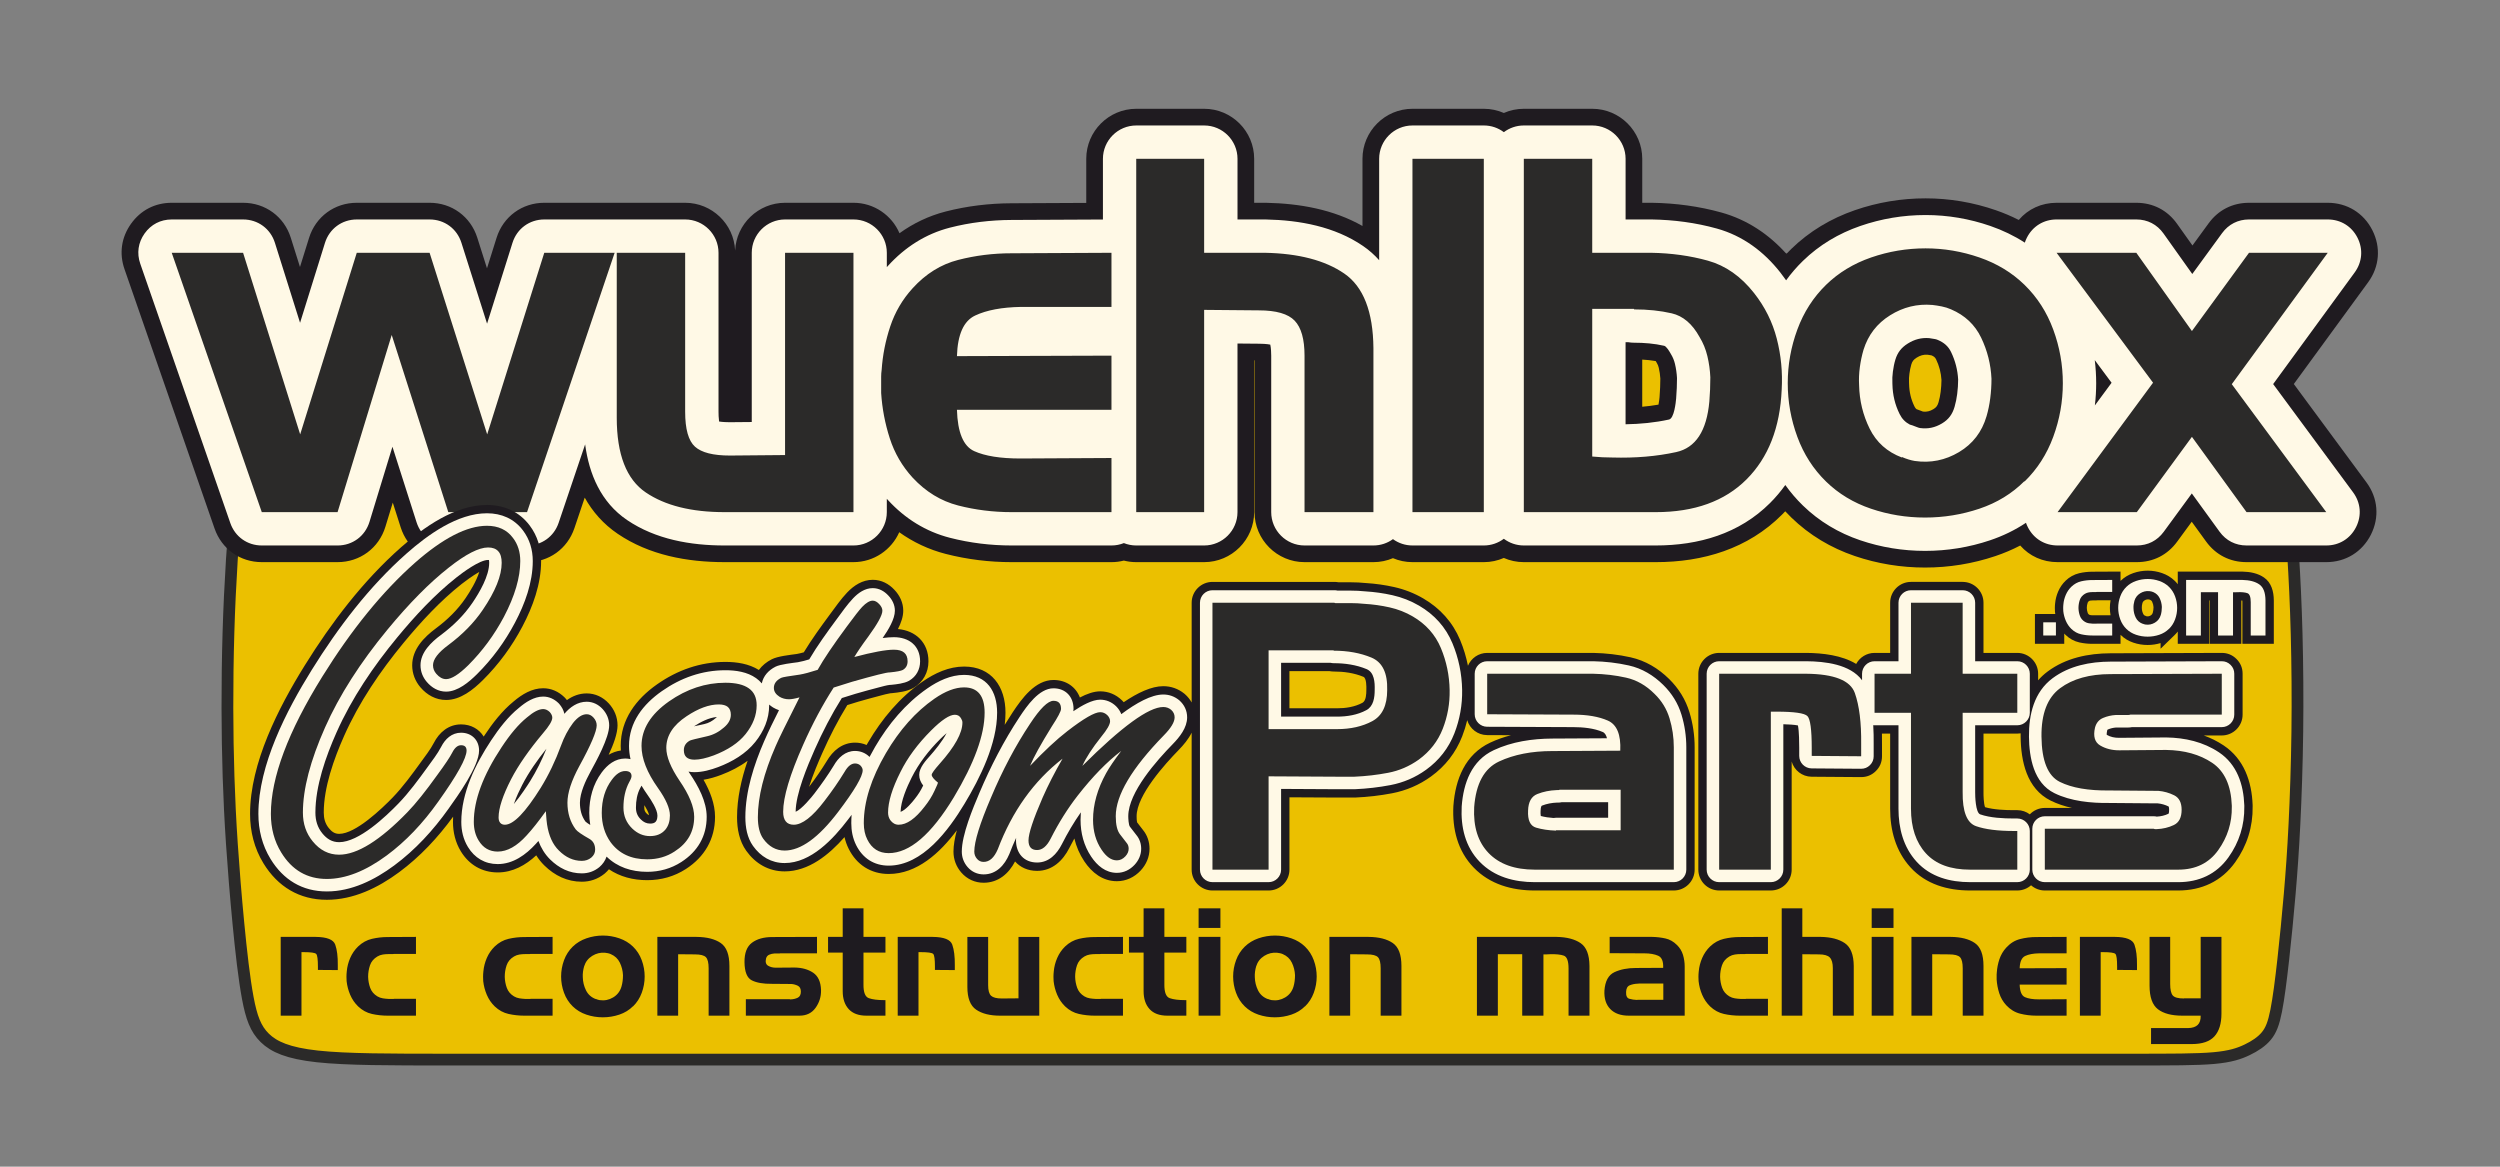
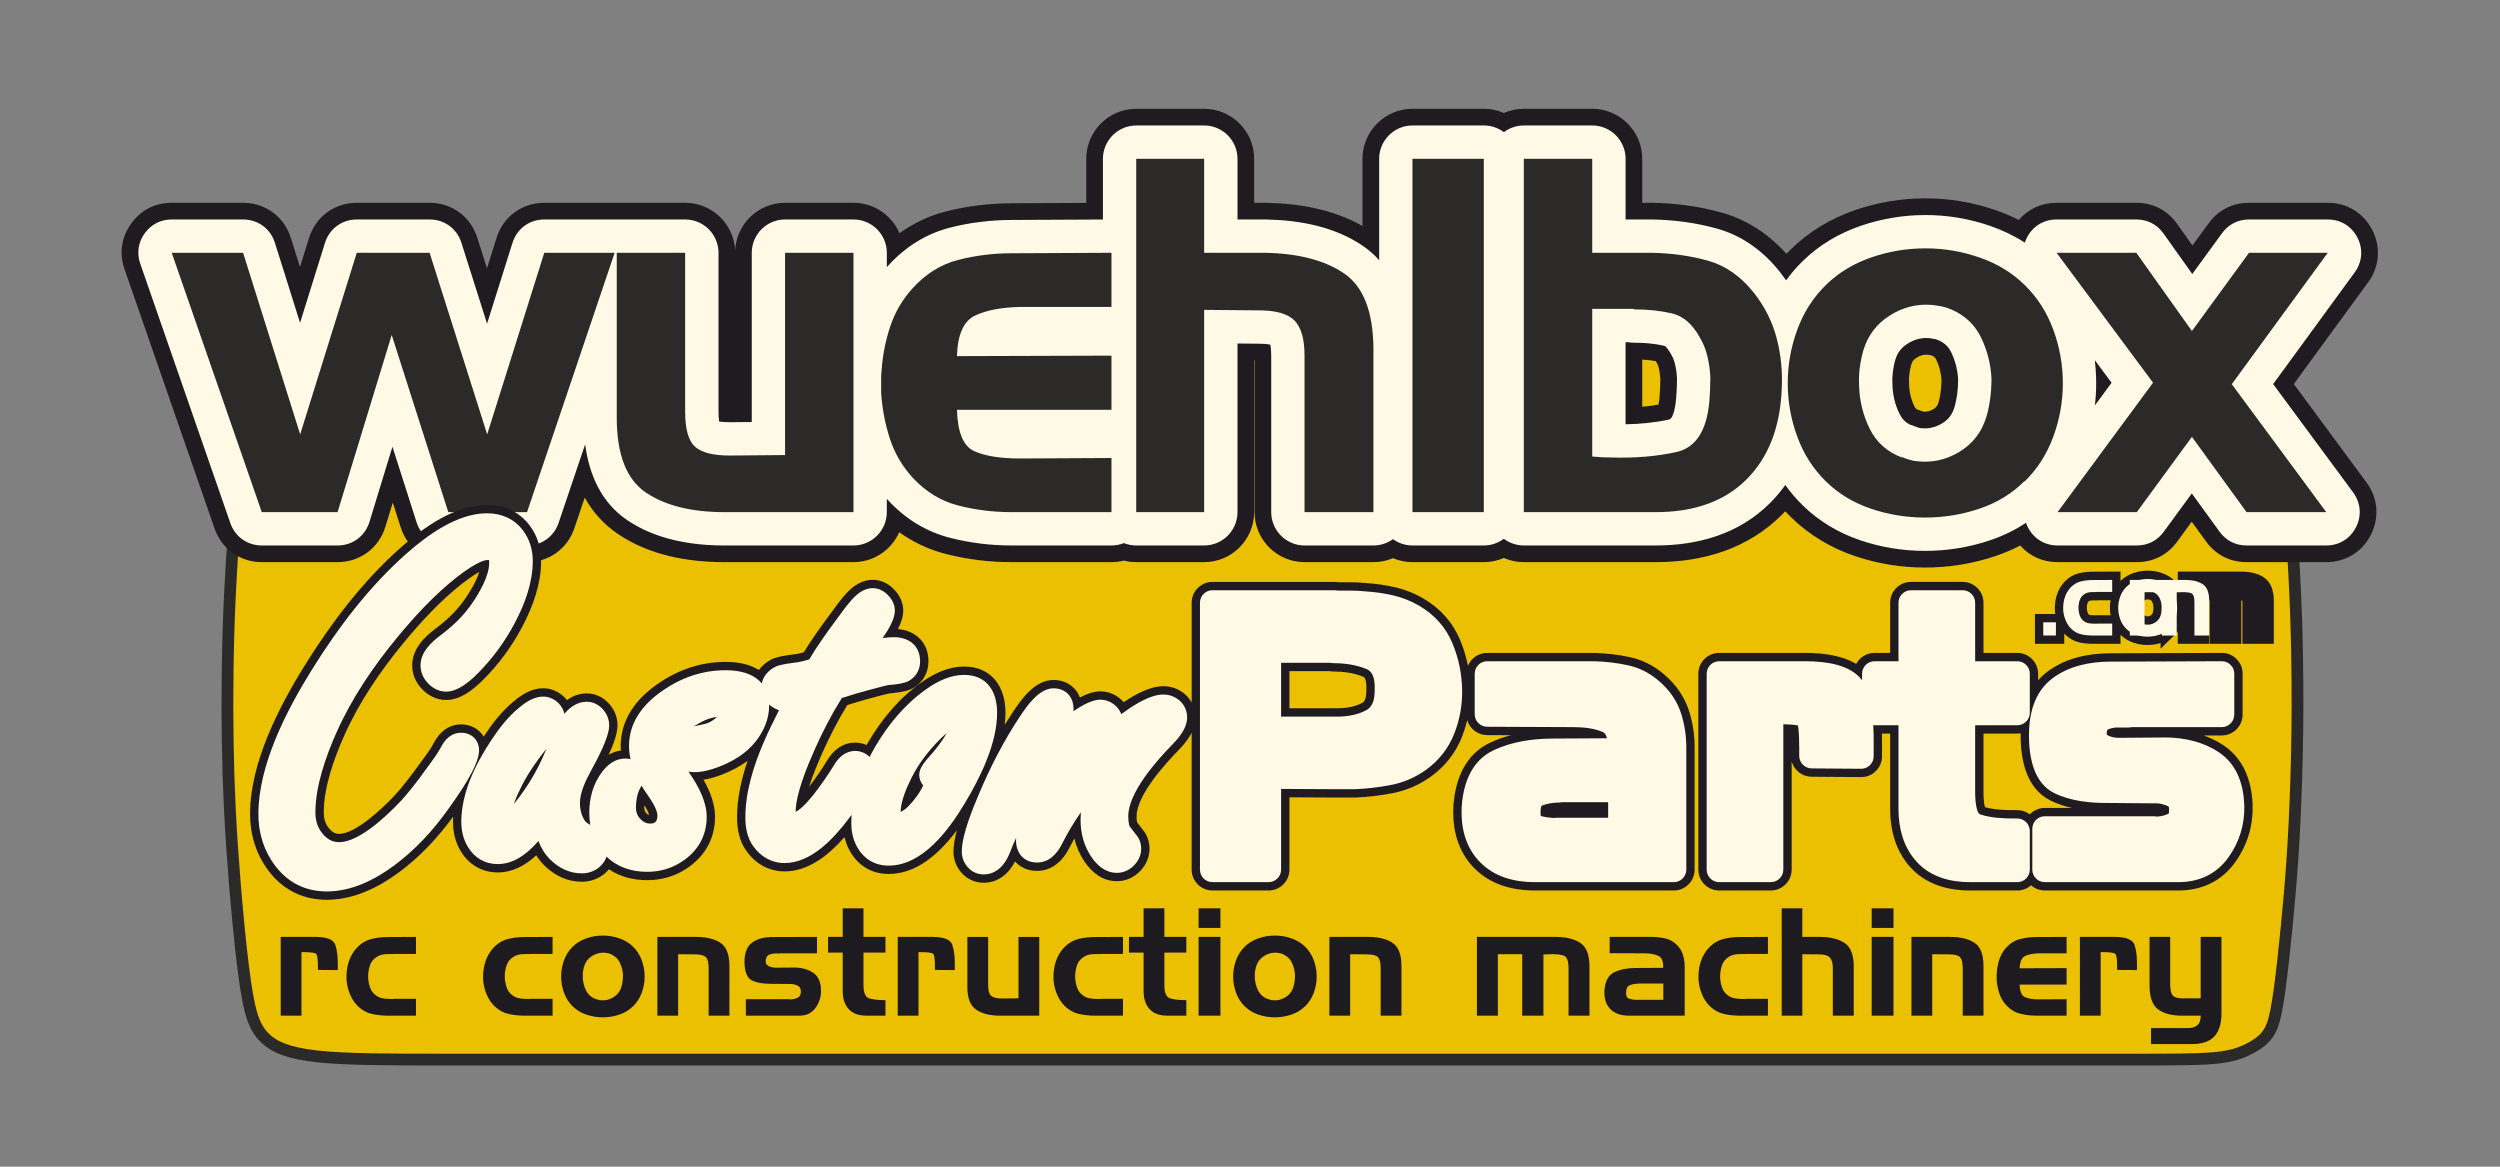
<svg xmlns="http://www.w3.org/2000/svg" xml:space="preserve" width="150mm" height="70mm" version="1.1" shape-rendering="geometricPrecision" text-rendering="geometricPrecision" image-rendering="optimizeQuality" fill-rule="evenodd" clip-rule="evenodd" viewBox="0 0 15000 7000">
  <rect x="0" y="0" width="15000" height="7000" fill="#808080" stroke="none" />
  <g id="_0">
    <path fill="#EBC000" stroke="#2B2A29" stroke-width="70.56" stroke-miterlimit="22.926" d="M7320.62 1401.19c197.16,-0.98 417.88,-0.72 621.5,0.91 203.63,1.64 390.17,4.64 591.99,9.99 201.83,5.35 418.95,13.03 631.49,23.04 212.54,10.02 420.51,22.37 631.49,37.75 210.99,15.37 424.98,33.79 601.2,50.67 176.21,16.89 314.64,32.25 469.59,51.51 154.95,19.26 326.41,42.42 545.88,76.86 219.48,34.44 486.97,80.15 721.37,124.45 234.4,44.29 435.72,87.17 616.84,130.08 181.13,42.89 342.07,85.82 464.78,122.55 122.72,36.73 207.23,67.26 270.07,99.82 62.84,32.56 104.01,67.14 130.2,107.56 26.18,40.41 37.39,86.67 49.75,166.52 12.36,79.84 25.88,193.28 37.1,294.8 11.23,101.52 20.13,191.14 29.03,291.45 8.9,100.3 17.8,211.3 26.1,345.07 8.31,133.76 16.03,290.29 20.79,470.95 4.77,180.65 6.58,385.43 4.1,584.97 -2.49,199.53 -9.28,393.81 -17.26,554.56 -7.97,160.74 -17.15,287.92 -28.49,420.08 -11.35,132.16 -24.87,269.27 -38.59,392.37 -13.72,123.11 -27.64,232.21 -42.54,307.6 -14.9,75.39 -30.78,117.08 -58.99,151.21 -28.21,34.13 -68.76,60.69 -115.34,83.05 -46.57,22.35 -99.18,40.47 -199.94,49.53 -100.75,9.07 -249.63,9.07 -510.52,9.07 -260.88,0 -633.76,0 -1000.17,0 -366.4,0 -726.32,0 -1095.32,0 -368.99,0 -747.05,0 -1183.37,0 -436.31,0 -930.89,0 -1376.27,0 -445.37,0 -841.56,0 -1214.44,0 -372.87,0 -722.45,0 -1112.15,0 -389.71,0 -819.55,0 -1152.29,0 -332.74,0 -568.38,0 -889.47,0 -321.09,0 -727.62,0 -1064.6,0 -336.99,0 -604.43,0 -780.38,-19.17 -175.97,-19.15 -260.47,-57.48 -315.28,-111.16 -54.82,-53.69 -79.95,-122.74 -101.74,-239.18 -21.79,-116.45 -40.21,-280.28 -56.19,-445.66 -15.99,-165.38 -29.53,-332.3 -39.29,-478.73 -9.76,-146.44 -15.77,-272.37 -19.98,-403.53 -4.22,-131.16 -6.66,-267.54 -6.86,-412.97 -0.21,-145.44 1.79,-299.95 6.24,-449.95 4.44,-150.01 11.31,-295.53 20.36,-438.39 9.04,-142.87 20.24,-283.1 32.97,-420.85 12.72,-137.76 26.96,-273.05 38.58,-374 11.61,-100.96 20.6,-167.58 31.5,-220.6 10.9,-53.01 23.71,-92.41 52.67,-127.95 28.96,-35.53 74.08,-67.21 153.35,-102.02 79.26,-34.82 192.67,-72.78 344.99,-115.41 152.31,-42.64 343.54,-89.96 531.05,-132.11 187.51,-42.15 371.32,-79.13 552.51,-112.81 181.19,-33.68 359.76,-64.04 532.1,-91.01 172.34,-26.97 338.45,-50.54 513.17,-72.81 174.73,-22.27 358.08,-43.25 622.91,-67.16 264.83,-23.93 611.16,-50.8 895.88,-69.05 284.71,-18.26 507.84,-27.91 678.16,-34.22 170.31,-6.32 287.83,-9.31 433.4,-11.9 145.56,-2.6 319.18,-4.81 516.36,-5.78z" />
    <g id="_2418237184992">
      <path fill="#1F1B20" d="M12112.57 1319.78c55.82,-65.71 136.35,-103.05 227,-103.05l478.34 0c100.24,0 186.47,44.5 244.53,126.21l92.32 129.89 96.97 -132.92c58.31,-79.92 143.43,-123.18 242.36,-123.18l472.43 0c115.79,0 215.03,60.9 267.47,164.13 52.44,103.24 43.09,219.3 -25.2,312.81l-445.84 610.45 436.04 590.48c68.95,93.37 78.79,209.75 26.5,313.37 -52.3,103.62 -151.76,164.84 -267.83,164.84l-478.34 0c-99.21,0 -184.57,-43.53 -242.83,-123.83l-86.01 -118.56 -87.54 119.59c-58.33,79.7 -143.31,122.8 -242.07,122.8l-475.39 0c-89.1,0 -168.41,-36.07 -224.11,-99.71 -47.6,24.86 -97.4,45.98 -149.13,63.38 -136.42,45.89 -277.97,68.81 -421.93,68.81 -143.74,0 -285.19,-22.87 -421.27,-69.08 -143.6,-48.77 -272.89,-125.72 -381.56,-231.57 -12.37,-12.05 -24.38,-24.36 -36.03,-36.94 -6.62,7.03 -13.37,13.99 -20.26,20.88 -204.12,204.12 -472.89,284.23 -756.91,284.23l-791.32 0c-42.64,0 -83.24,-8.97 -120.03,-25.13 -36.79,16.16 -77.39,25.13 -120.03,25.13l-428.14 0c-41.5,0 -81.08,-8.5 -117.08,-23.85 -36,15.35 -75.58,23.85 -117.08,23.85l-413.38 0c-165.23,0 -300,-134.77 -300,-300l0 -910.84 -2.35 -0.02 0 910.86c0,165.23 -134.77,300 -300,300l-407.48 0c-25.61,0 -50.5,-3.24 -74.26,-9.33 -23.76,6.09 -48.65,9.33 -74.26,9.33l-599.4 0c-133.37,0 -265.88,-16.09 -395.08,-49.31 -102.09,-26.25 -195.44,-70.42 -279.01,-130.09 -46.58,105.48 -152.25,179.4 -274.62,179.4l-773.61 0c-224.24,0 -452.27,-41.99 -640.79,-169.8 -86.74,-58.81 -151.26,-133.19 -198.09,-217.2l-61.81 183c-41.91,124.08 -153.26,204 -284.23,204l-472.44 0c-132.71,0 -245.39,-82.3 -285.77,-208.71l-47.43 -148.46 -44.25 144.84c-39.17,128.18 -152.87,212.33 -286.91,212.33l-454.72 0c-130.08,0 -240.73,-78.71 -283.4,-201.59l-540.35 -1556.08c-32.87,-94.65 -19.14,-190.66 38.94,-272.3 58.08,-81.65 144.26,-126.11 244.46,-126.11l428.15 0c133.2,0 246.25,82.97 286.19,210.03l55.08 175.22 54.39 -174.51c39.7,-127.41 152.96,-210.74 286.41,-210.74l437.01 0c132.94,0 245.79,82.61 285.97,209.33l58.27 183.77 57.55 -183.07c39.94,-127.06 152.99,-210.03 286.19,-210.03l422.24 0c2.18,0 4.35,0.02 6.51,0.06 2.06,-0.04 4.12,-0.06 6.18,-0.06l410.43 0c160.72,0 292.61,127.5 299.7,286.52 7.09,-159.02 138.98,-286.52 299.7,-286.52l410.43 0c123.66,0 230.25,75.48 276.07,182.73 82.97,-59.8 175.71,-104.28 277.56,-130.47 128.73,-33.1 260.77,-48.65 393.6,-49.31l449.4 -2.21 0 -264.71c0,-165.23 134.77,-300 300,-300l407.48 0c165.23,0 300,134.77 300,300l0 263.97 66.14 0c2.06,0 3.81,0.02 5.87,0.06 199.7,3.91 403.29,39.8 577.88,139.16l0 -403.19c0,-165.23 134.77,-300 300,-300l428.14 0c42.64,0 83.24,8.97 120.03,25.13 36.79,-16.16 77.39,-25.13 120.03,-25.13l410.42 0c165.23,0 300,134.77 300,300l0 263.97 54.33 0c1.73,0 3.2,0.01 4.92,0.04 140.24,2.3 279.7,20.58 414.94,58.15 154.93,43.04 285.33,130.52 390.92,248.25 9.44,-9.98 19.1,-19.78 28.99,-29.42 108.71,-105.89 238.15,-182.95 381.46,-232.5 137,-47.37 279.34,-71.1 424.32,-71.1 143.92,0 285.36,24.08 421.36,71.1 47.6,16.46 93.66,35.95 137.95,58.53zm-2259.19 837.76l0 282.98c32.7,-2.92 65.26,-7.11 97.52,-12.78 3.38,-16.5 5.45,-35.04 6.39,-45.66 1.7,-19.26 2.74,-38.59 3.51,-57.91 0.7,-17.65 1.13,-35.31 1.22,-52.97 -1.33,-21.89 -4.47,-43.59 -9.55,-64.93 -2.39,-10.06 -5.99,-19.38 -11.38,-28.2 -2.46,-4.03 -4.48,-7.51 -6.75,-11.62 -26.65,-4.68 -53.83,-7.47 -80.96,-8.91zm1684.9 312.15c23.27,2.28 41.16,-2.3 62.32,-14.9 18.12,-10.78 24.91,-21.6 30.85,-41.93 5.89,-20.15 9.86,-40.93 12.52,-61.74 3.04,-23.66 4.64,-47.48 4.91,-71.32 -2.75,-43.49 -13.33,-84.22 -32.31,-123.69 -6.27,-13.03 -14.28,-18.09 -27.67,-23.95 -7.79,-1.51 -15.65,-2.83 -23.52,-3.82 -24.92,-1.58 -44.06,4.24 -65.73,17.78 -17.3,10.82 -25.62,20.71 -31.6,40.2 -5.64,18.42 -9.11,38.02 -11.68,57.08 -2.28,16.89 -3.14,33.93 -2.19,50.95 0.2,3.6 0.32,6.67 0.39,10.27 1.02,47.78 11.38,92 32.53,134.83 3.5,7.09 7.23,11.85 11.92,15.54 10.24,3.21 20.45,6.99 30.59,11.34 2.68,1.14 5.48,2.29 8.67,3.36z" />
    </g>
    <path fill="#2B2A29" fill-rule="nonzero" d="M2350.23 2009.83l-324.8 1062.98 -454.72 0 -540.35 -1556.08 428.15 0 342.51 1089.55 339.56 -1089.55 437.01 0 345.47 1089.55 342.51 -1089.55 422.24 0 -525.58 1556.08 -472.44 0 -339.56 -1062.98zm2770.53 1062.98l-773.61 0c-198.82,0 -356.3,-39.37 -472.44,-118.11 -116.14,-78.74 -174.21,-228.34 -174.21,-448.81l0 -989.16 410.43 0 0 953.73c0,104.32 19.69,174.21 59.05,209.64 39.37,35.43 109.26,53.15 209.65,53.15l330.7 -2.96 0 -1213.56 410.43 0 0 1556.08zm948.71 0c-110.23,0 -217.02,-13.29 -320.37,-39.86 -103.34,-26.58 -194.39,-82.19 -273.12,-166.83 -63,-68.9 -108.76,-147.64 -137.31,-236.22 -28.54,-88.58 -45.76,-179.13 -51.67,-271.65 0,-9.84 0,-19.68 0,-29.53 0,-9.84 0,-19.68 0,-29.52 0,-13.78 0,-27.07 0,-39.86 0,-12.8 0.99,-26.09 2.95,-39.87 5.91,-88.58 23.13,-175.68 51.68,-261.31 28.54,-85.63 73.32,-161.91 134.35,-228.84 78.73,-86.61 169.78,-143.2 273.12,-169.78 103.35,-26.57 210.14,-39.86 320.37,-39.86l599.4 -2.95 0 324.8 -543.3 0c-114.17,1.96 -205.7,19.19 -274.6,51.67 -68.9,32.48 -105.31,113.68 -109.25,243.6l927.15 -2.95 0 324.79 -927.15 0c3.94,135.83 38.39,218.51 103.35,248.03 64.96,29.53 157.47,44.29 277.55,44.29l546.25 -2.95 0 324.8 -599.4 0zm747.92 -2120.05l407.48 0 0 563.97 366.14 0c200.78,3.93 358.75,45.27 473.91,124.01 115.15,78.74 173.72,228.34 175.68,448.81l0 983.26 -413.38 0 0 -938.96c0,-98.43 -19.68,-168.31 -59.05,-209.65 -39.37,-41.34 -111.22,-62.01 -215.55,-62.01l-327.75 -2.95 0 1213.57 -407.48 0 0 -2120.05zm2085.51 2120.05l-428.14 0 0 -2120.05 428.14 0 0 2120.05zm901.47 -1219.47l-250.99 0 0 885.81c19.69,1.97 39.87,3.45 60.53,4.43 20.67,0.99 40.85,1.48 60.54,1.48 137.79,3.94 265.25,-6.89 382.37,-32.48 117.13,-25.59 183.56,-126.97 199.31,-304.13 1.97,-23.62 3.45,-47.74 4.43,-72.34 0.98,-24.61 1.48,-48.72 1.48,-72.35 -1.97,-43.3 -7.88,-85.62 -17.72,-126.96 -9.84,-41.34 -25.59,-79.73 -47.24,-115.16 -43.31,-78.74 -98.92,-125.98 -166.83,-141.73 -67.91,-15.75 -143.21,-23.62 -225.88,-23.62l0 -2.95zm-250.99 -900.58l0 563.97 354.33 0c120.08,1.97 233.27,17.71 339.56,47.24 106.3,29.53 198.82,94.49 277.56,194.88 64.96,82.68 110.23,173.72 135.82,273.13 25.59,99.4 35.44,201.27 29.53,305.6 -9.84,228.35 -80.21,407.97 -211.12,538.87 -130.9,130.91 -312.49,196.36 -544.78,196.36l-791.32 0 0 -2120.05 410.42 0zm2593.38 1934.03c-74.81,74.8 -164.86,129.92 -270.18,165.35 -105.31,35.43 -214.07,53.15 -326.27,53.15 -112.21,0 -220.47,-17.72 -324.8,-53.15 -104.33,-35.43 -193.9,-89.56 -268.7,-162.4 -76.77,-74.8 -134.35,-164.37 -172.73,-268.7 -38.39,-104.33 -57.58,-211.61 -57.58,-321.84 0,-110.24 19.19,-217.52 57.58,-321.85 38.38,-104.33 95.96,-193.89 172.73,-268.7 74.8,-72.83 164.86,-127.46 270.17,-163.87 105.32,-36.42 214.08,-54.63 326.28,-54.63 110.23,0 218.01,18.21 323.32,54.63 105.32,36.41 195.37,91.04 270.18,163.87 76.77,74.81 134.35,164.37 172.73,268.7 38.39,104.33 57.58,211.61 57.58,321.85 0,110.23 -19.19,217.51 -57.58,321.84 -38.38,104.33 -95.96,193.9 -172.73,268.7l0 -2.95zm-735.23 -144.68c13.78,5.9 27.07,10.82 39.86,14.76 12.8,3.94 25.1,6.89 36.91,8.86 94.49,13.78 183.07,-3.94 265.74,-53.15 82.68,-49.21 137.8,-121.06 165.36,-215.55 9.84,-33.46 17.22,-69.39 22.14,-107.77 4.92,-38.39 7.38,-77.27 7.38,-116.64 -3.93,-86.61 -24.6,-168.79 -62,-246.55 -37.4,-77.75 -97.44,-134.35 -180.12,-169.78 -17.72,-7.87 -36.42,-13.78 -56.1,-17.72 -19.69,-3.93 -38.39,-6.89 -56.1,-8.86 -90.55,-7.87 -175.2,12.8 -253.94,62.01 -78.74,49.21 -131.88,118.11 -159.44,206.69 -9.85,33.47 -17.23,68.41 -22.15,104.82 -4.92,36.42 -6.4,72.35 -4.43,107.78 1.97,92.52 23.13,179.62 63.49,261.31 40.35,81.7 104.82,139.27 193.4,172.74l0 -2.95zm1506.78 -445.87l-578.74 -779.51 478.34 0 333.66 469.48 342.52 -469.48 472.43 0 -575.78 788.37 566.92 767.71 -478.34 0 -327.75 -451.77 -330.7 451.77 -475.39 0 572.83 -776.57z" />
    <g id="_2418237182912">
      <path fill="#FFF9E6" d="M12148.87 1455.89c3.22,-9.8 7.23,-19.5 12.03,-29.04 34.82,-69.2 101.2,-110.12 178.67,-110.12l478.34 0c66.83,0 124.31,29.67 163.02,84.14l172.77 243.09 178.82 -245.11c38.87,-53.28 95.62,-82.12 161.57,-82.12l472.43 0c77.2,0 143.35,40.6 178.31,109.42 34.96,68.83 28.73,146.2 -16.8,208.54l-489.15 669.76 479.67 649.55c45.96,62.25 52.52,139.83 17.66,208.92 -34.86,69.08 -101.17,109.89 -178.55,109.89l-478.34 0c-66.14,0 -123.04,-29.02 -161.89,-82.56l-166.58 -229.62 -168.6 230.31c-38.89,53.13 -95.54,81.87 -161.38,81.87l-475.39 0c-77.36,0 -143.66,-40.79 -178.53,-109.85 -4.36,-8.63 -8.07,-17.4 -11.14,-26.25 -66.31,44.16 -138.48,79.09 -215.46,104.99 -126.14,42.44 -256.92,63.59 -390.04,63.59 -132.81,0 -263.38,-21.08 -389.11,-63.77 -129.49,-43.98 -245.94,-113.06 -343.94,-208.51 -39.16,-38.15 -74.31,-79.23 -105.45,-122.98 -26.92,37.74 -57.27,73.78 -91.33,107.84 -185.02,185.03 -429.18,254.94 -686.2,254.94l-791.32 0c-44.97,0 -86.56,-14.97 -120.03,-40.19 -33.47,25.22 -75.06,40.19 -120.03,40.19l-428.14 0c-43.66,0 -84.13,-14.11 -117.08,-38.01 -32.95,23.9 -73.42,38.01 -117.08,38.01l-413.38 0c-110.16,0 -200,-89.84 -200,-200l0 -938.96c0,-14.26 -0.98,-45.56 -5.55,-66.15 -21.53,-4.58 -54.02,-5.51 -69.05,-5.51 -0.63,0 -1.17,0 -1.8,-0.01l-125.95 -1.13 0 1011.76c0,110.16 -89.84,200 -200,200l-407.48 0c-26.22,0 -51.28,-5.09 -74.26,-14.33 -22.98,9.24 -48.04,14.33 -74.26,14.33l-599.4 0c-124.97,0 -249.11,-15.03 -370.18,-46.16 -144.77,-37.23 -268.96,-115.13 -370.27,-224.87 -2.78,-3.01 -5.53,-6.04 -8.26,-9.08l0 80.11c0,110.16 -89.84,200 -200,200l-773.61 0c-203.45,0 -413.42,-36.46 -584.67,-152.57 -157.38,-106.7 -227.81,-275.49 -251.82,-454.04l-158.95 470.61c-27.94,82.72 -102.17,136 -189.48,136l-472.44 0c-88.47,0 -163.59,-54.86 -190.52,-139.14l-144.8 -453.3 -137.77 450.88c-26.11,85.46 -101.91,141.56 -191.27,141.56l-454.72 0c-86.72,0 -160.49,-52.47 -188.93,-134.39l-540.35 -1556.08c-21.91,-63.1 -12.76,-127.11 25.96,-181.54 38.71,-54.43 96.17,-84.07 162.97,-84.07l428.15 0c88.8,0 164.17,55.31 190.79,140.02l150.89 479.99 149.45 -479.52c26.47,-84.94 101.97,-140.49 190.94,-140.49l437.01 0c88.62,0 163.86,55.07 190.65,139.55l154 485.7 152.54 -485.23c26.62,-84.71 101.99,-140.02 190.79,-140.02l422.24 0c2.18,0 4.35,0.03 6.51,0.09 2.05,-0.06 4.11,-0.09 6.18,-0.09l410.43 0c110.16,0 200,89.84 200,200l0 953.73c0,13.11 0.55,38.42 3.42,58.6 21.97,3.49 50.46,4.19 63.49,4.2l132.49 -1.19 0 -1015.34c0,-110.16 89.84,-200 200,-200l410.43 0c110.16,0 200,89.84 200,200l0 86.1c2.42,-2.72 4.86,-5.44 7.32,-8.14 101.23,-111.21 225.24,-191.31 371.21,-228.85 120.75,-31.05 244.6,-45.54 369.2,-46.16l548.9 -2.7 0 -364.22c0,-110.16 89.84,-200 200,-200l407.48 0c110.16,0 200,89.84 200,200l0 363.97 166.14 0c1.37,0 2.54,0.01 3.91,0.04 202.54,3.96 412.87,42.62 582.89,158.87 36.93,25.26 69.07,53.97 96.95,85.46l0 -608.34c0,-110.16 89.84,-200 200,-200l428.14 0c44.97,0 86.56,14.97 120.03,40.19 33.47,-25.22 75.06,-40.19 120.03,-40.19l410.42 0c110.16,0 200,89.84 200,200l0 363.97 154.33 0c1.15,0 2.13,0.01 3.28,0.03 131.74,2.16 262.77,19.21 389.81,54.51 155.66,43.24 282.22,137.79 381.35,264.09 11.95,15.22 23.4,30.72 34.35,46.49 29.97,-41.32 63.55,-80.22 100.76,-116.47 98.17,-95.62 214.96,-164.88 344.36,-209.62 126.49,-43.74 257.78,-65.61 391.64,-65.61 132.81,0 263.18,22.22 388.68,65.61 73.4,25.38 142.74,58.64 206.93,100.13zm419.7 704.79c5.65,45.75 8.5,91.95 8.5,138.52 0,44.84 -2.64,89.34 -7.89,133.43l100.32 -136 -100.93 -135.95zm-2798.49 -107.34l-16.7 0 0 492.33c87.57,-1.3 175.3,-9.81 260.75,-28.48 31.09,-6.79 40.86,-104.62 42.77,-126.32 1.85,-20.86 2.99,-41.8 3.82,-62.72 0.79,-19.86 1.25,-39.73 1.31,-59.61 -1.56,-28.79 -5.59,-57.36 -12.27,-85.43 -4.84,-20.3 -12.46,-39.38 -23.34,-57.19 -1.67,-2.73 -3.04,-5.09 -4.58,-7.89 -5.45,-9.92 -23.73,-40.26 -36.78,-43.29 -58.82,-13.64 -120.41,-18.45 -180.69,-18.45 -11.69,0 -23.14,-1.01 -34.29,-2.95zm1749.58 514.83c48.31,6.55 89.94,-2.37 132.09,-27.45 40.11,-23.88 62.6,-55.06 75.68,-99.8 7.36,-25.18 12.4,-51.08 15.73,-77.09 3.68,-28.7 5.56,-57.6 5.75,-86.54 -3.18,-57.74 -17.1,-112.3 -42.22,-164.53 -17.22,-35.79 -42.74,-57.14 -79.09,-72.82 -5.17,-2.23 -10.58,-4.14 -16.1,-5.25 -12.08,-2.41 -24.28,-4.47 -36.52,-5.92 -47.14,-3.64 -88.04,7.38 -128.32,32.55 -37.8,23.62 -61.14,53.02 -74.22,95.7 -7.26,23.69 -11.86,48.46 -15.17,72.99 -3.13,23.17 -4.24,46.55 -2.94,69.9 0.13,2.4 0.21,4.44 0.26,6.84 1.33,62.42 15.21,121.03 42.86,176.99 14.72,29.82 34.54,49.57 61.58,63.87 10.47,2.68 20.89,6.22 31.22,10.64 6.52,2.8 13.21,5.39 20,7.48 3.05,0.94 6.24,1.83 9.41,2.44z" />
    </g>
    <path fill="#2B2A29" fill-rule="nonzero" d="M2350.23 2009.83l-324.8 1062.98 -454.72 0 -540.35 -1556.08 428.15 0 342.51 1089.55 339.56 -1089.55 437.01 0 345.47 1089.55 342.51 -1089.55 422.24 0 -525.58 1556.08 -472.44 0 -339.56 -1062.98zm2770.53 1062.98l-773.61 0c-198.82,0 -356.3,-39.37 -472.44,-118.11 -116.14,-78.74 -174.21,-228.34 -174.21,-448.81l0 -989.16 410.43 0 0 953.73c0,104.32 19.69,174.21 59.05,209.64 39.37,35.43 109.26,53.15 209.65,53.15l330.7 -2.96 0 -1213.56 410.43 0 0 1556.08zm948.71 0c-110.23,0 -217.02,-13.29 -320.37,-39.86 -103.34,-26.58 -194.39,-82.19 -273.12,-166.83 -63,-68.9 -108.76,-147.64 -137.31,-236.22 -28.54,-88.58 -45.76,-179.13 -51.67,-271.65 0,-9.84 0,-19.68 0,-29.53 0,-9.84 0,-19.68 0,-29.52 0,-13.78 0,-27.07 0,-39.86 0,-12.8 0.99,-26.09 2.95,-39.87 5.91,-88.58 23.13,-175.68 51.68,-261.31 28.54,-85.63 73.32,-161.91 134.35,-228.84 78.73,-86.61 169.78,-143.2 273.12,-169.78 103.35,-26.57 210.14,-39.86 320.37,-39.86l599.4 -2.95 0 324.8 -543.3 0c-114.17,1.96 -205.7,19.19 -274.6,51.67 -68.9,32.48 -105.31,113.68 -109.25,243.6l927.15 -2.95 0 324.79 -927.15 0c3.94,135.83 38.39,218.51 103.35,248.03 64.96,29.53 157.47,44.29 277.55,44.29l546.25 -2.95 0 324.8 -599.4 0zm747.92 -2120.05l407.48 0 0 563.97 366.14 0c200.78,3.93 358.75,45.27 473.91,124.01 115.15,78.74 173.72,228.34 175.68,448.81l0 983.26 -413.38 0 0 -938.96c0,-98.43 -19.68,-168.31 -59.05,-209.65 -39.37,-41.34 -111.22,-62.01 -215.55,-62.01l-327.75 -2.95 0 1213.57 -407.48 0 0 -2120.05zm2085.51 2120.05l-428.14 0 0 -2120.05 428.14 0 0 2120.05zm901.47 -1219.47l-250.99 0 0 885.81c19.69,1.97 39.87,3.45 60.53,4.43 20.67,0.99 40.85,1.48 60.54,1.48 137.79,3.94 265.25,-6.89 382.37,-32.48 117.13,-25.59 183.56,-126.97 199.31,-304.13 1.97,-23.62 3.45,-47.74 4.43,-72.34 0.98,-24.61 1.48,-48.72 1.48,-72.35 -1.97,-43.3 -7.88,-85.62 -17.72,-126.96 -9.84,-41.34 -25.59,-79.73 -47.24,-115.16 -43.31,-78.74 -98.92,-125.98 -166.83,-141.73 -67.91,-15.75 -143.21,-23.62 -225.88,-23.62l0 -2.95zm-250.99 -900.58l0 563.97 354.33 0c120.08,1.97 233.27,17.71 339.56,47.24 106.3,29.53 198.82,94.49 277.56,194.88 64.96,82.68 110.23,173.72 135.82,273.13 25.59,99.4 35.44,201.27 29.53,305.6 -9.84,228.35 -80.21,407.97 -211.12,538.87 -130.9,130.91 -312.49,196.36 -544.78,196.36l-791.32 0 0 -2120.05 410.42 0zm2593.38 1934.03c-74.81,74.8 -164.86,129.92 -270.18,165.35 -105.31,35.43 -214.07,53.15 -326.27,53.15 -112.21,0 -220.47,-17.72 -324.8,-53.15 -104.33,-35.43 -193.9,-89.56 -268.7,-162.4 -76.77,-74.8 -134.35,-164.37 -172.73,-268.7 -38.39,-104.33 -57.58,-211.61 -57.58,-321.84 0,-110.24 19.19,-217.52 57.58,-321.85 38.38,-104.33 95.96,-193.89 172.73,-268.7 74.8,-72.83 164.86,-127.46 270.17,-163.87 105.32,-36.42 214.08,-54.63 326.28,-54.63 110.23,0 218.01,18.21 323.32,54.63 105.32,36.41 195.37,91.04 270.18,163.87 76.77,74.81 134.35,164.37 172.73,268.7 38.39,104.33 57.58,211.61 57.58,321.85 0,110.23 -19.19,217.51 -57.58,321.84 -38.38,104.33 -95.96,193.9 -172.73,268.7l0 -2.95zm-735.23 -144.68c13.78,5.9 27.07,10.82 39.86,14.76 12.8,3.94 25.1,6.89 36.91,8.86 94.49,13.78 183.07,-3.94 265.74,-53.15 82.68,-49.21 137.8,-121.06 165.36,-215.55 9.84,-33.46 17.22,-69.39 22.14,-107.77 4.92,-38.39 7.38,-77.27 7.38,-116.64 -3.93,-86.61 -24.6,-168.79 -62,-246.55 -37.4,-77.75 -97.44,-134.35 -180.12,-169.78 -17.72,-7.87 -36.42,-13.78 -56.1,-17.72 -19.69,-3.93 -38.39,-6.89 -56.1,-8.86 -90.55,-7.87 -175.2,12.8 -253.94,62.01 -78.74,49.21 -131.88,118.11 -159.44,206.69 -9.85,33.47 -17.23,68.41 -22.15,104.82 -4.92,36.42 -6.4,72.35 -4.43,107.78 1.97,92.52 23.13,179.62 63.49,261.31 40.35,81.7 104.82,139.27 193.4,172.74l0 -2.95zm1506.78 -445.87l-578.74 -779.51 478.34 0 333.66 469.48 342.52 -469.48 472.43 0 -575.78 788.37 566.92 767.71 -478.34 0 -327.75 -451.77 -330.7 451.77 -475.39 0 572.83 -776.57z" />
    <path fill="#1E1B20" fill-rule="nonzero" d="M1684.18 5621.38l209.86 0c67.56,0.59 106.72,16.14 117.49,46.63 10.76,30.49 15.84,71.45 15.24,122.87 0,4.78 0,9.56 0,14.35 0,4.78 0,9.86 0,15.24l-119.28 -0.89c0,-2.99 0,-6.28 0,-9.87 0,-3.59 0,-6.87 0,-9.86 0,-43.65 -3.43,-69.06 -10.31,-76.23 -6.88,-7.18 -31.84,-10.77 -74.89,-10.77 -2.39,0 -4.63,0 -6.72,0 -2.1,0 -4.34,0 -6.73,0l0 381.16 -124.66 0 0 -472.63zm678.9 371.29l132.74 0 0 101.34 -169.51 0c-32.28,0 -63.82,-3.44 -94.61,-10.31 -30.8,-6.88 -58.45,-21.98 -82.96,-45.29 -20.33,-19.73 -36.17,-42.9 -47.53,-69.51 -11.36,-26.61 -18.54,-53.96 -21.53,-82.06 0,-4.19 -0.15,-8.52 -0.45,-13 -0.3,-4.49 -0.44,-8.82 -0.44,-13.01 0,-5.38 0.14,-10.76 0.44,-16.14 0.3,-5.38 0.75,-10.76 1.35,-16.14 2.39,-27.51 9.27,-54.41 20.63,-80.72 11.36,-26.31 27.2,-49.33 47.53,-69.06 24.51,-23.31 52.16,-38.56 82.96,-45.74 30.79,-7.17 62.33,-10.76 94.61,-10.76l169.51 -0.89 0 102.24 -132.74 0c-1.79,0.59 -3.73,0.89 -5.83,0.89 -2.09,0 -4.03,0 -5.83,0 -3.58,0 -7.02,0 -10.31,0 -3.29,0 -6.43,0 -9.42,0 -11.95,0 -23.61,0.9 -34.97,2.69 -11.36,1.8 -22.12,5.68 -32.29,11.66 -22.12,13.16 -36.92,30.79 -44.39,52.91 -7.48,22.13 -11.21,45.15 -11.21,69.06 0.59,23.32 4.78,45.59 12.55,66.82 7.78,21.22 22.12,38.11 43.05,50.67 10.17,5.98 20.93,9.86 32.29,11.66 11.36,1.79 23.02,2.99 34.97,3.58 3.59,0 7.33,0 11.21,0 3.89,0 7.63,0 11.22,0 1.79,0 3.43,0 4.93,0 1.49,0 2.84,0 4.03,0l0 -0.89zm819.71 0l132.74 0 0 101.34 -169.51 0c-32.28,0 -63.82,-3.44 -94.61,-10.31 -30.8,-6.88 -58.45,-21.98 -82.96,-45.29 -20.33,-19.73 -36.17,-42.9 -47.53,-69.51 -11.36,-26.61 -18.54,-53.96 -21.53,-82.06 0,-4.19 -0.15,-8.52 -0.45,-13 -0.3,-4.49 -0.44,-8.82 -0.44,-13.01 0,-5.38 0.14,-10.76 0.44,-16.14 0.3,-5.38 0.75,-10.76 1.35,-16.14 2.39,-27.51 9.27,-54.41 20.63,-80.72 11.36,-26.31 27.2,-49.33 47.53,-69.06 24.51,-23.31 52.16,-38.56 82.96,-45.74 30.79,-7.17 62.33,-10.76 94.61,-10.76l169.51 -0.89 0 102.24 -132.74 0c-1.79,0.59 -3.73,0.89 -5.83,0.89 -2.09,0 -4.03,0 -5.83,0 -3.58,0 -7.02,0 -10.31,0 -3.29,0 -6.43,0 -9.42,0 -11.95,0 -23.61,0.9 -34.97,2.69 -11.36,1.8 -22.12,5.68 -32.29,11.66 -22.12,13.16 -36.92,30.79 -44.39,52.91 -7.48,22.13 -11.21,45.15 -11.21,69.06 0.59,23.32 4.78,45.59 12.55,66.82 7.78,21.22 22.12,38.11 43.05,50.67 10.17,5.98 20.93,9.86 32.29,11.66 11.36,1.79 23.02,2.99 34.97,3.58 3.59,0 7.33,0 11.21,0 3.89,0 7.63,0 11.22,0 1.79,0 3.43,0 4.93,0 1.49,0 2.84,0 4.03,0l0 -0.89zm615.23 44.84c-22.72,22.72 -50.07,39.46 -82.06,50.22 -31.99,10.76 -65.02,16.15 -99.1,16.15 -34.08,0 -66.96,-5.39 -98.65,-16.15 -31.69,-10.76 -58.9,-27.2 -81.62,-49.32 -23.31,-22.72 -40.8,-49.93 -52.46,-81.62 -11.66,-31.68 -17.49,-64.27 -17.49,-97.75 0,-33.48 5.83,-66.07 17.49,-97.76 11.66,-31.69 29.15,-58.89 52.46,-81.61 22.72,-22.12 50.08,-38.71 82.07,-49.77 31.98,-11.07 65.02,-16.6 99.1,-16.6 33.48,0 66.21,5.53 98.2,16.6 31.99,11.06 59.34,27.65 82.06,49.77 23.32,22.72 40.81,49.92 52.47,81.61 11.66,31.69 17.48,64.28 17.48,97.76 0,33.48 -5.82,66.07 -17.48,97.75 -11.66,31.69 -29.15,58.9 -52.47,81.62l0 -0.9zm-223.31 -43.95c4.18,1.8 8.22,3.29 12.11,4.49 3.88,1.19 7.62,2.09 11.21,2.69 28.69,4.18 55.6,-1.2 80.71,-16.14 25.11,-14.95 41.85,-36.77 50.22,-65.47 2.99,-10.17 5.24,-21.08 6.73,-32.74 1.5,-11.66 2.24,-23.47 2.24,-35.42 -1.19,-26.31 -7.47,-51.27 -18.83,-74.89 -11.36,-23.62 -29.6,-40.81 -54.71,-51.57 -5.38,-2.39 -11.06,-4.18 -17.04,-5.38 -5.98,-1.19 -11.66,-2.09 -17.04,-2.69 -27.5,-2.39 -53.21,3.89 -77.13,18.83 -23.91,14.95 -40.06,35.88 -48.43,62.78 -2.99,10.17 -5.23,20.78 -6.72,31.84 -1.5,11.06 -1.95,21.97 -1.35,32.74 0.6,28.1 7.03,54.55 19.28,79.37 12.26,24.81 31.84,42.3 58.75,52.46l0 -0.9zm369.5 -372.18l234.97 0c62.18,0.59 110.61,12.85 145.29,36.77 34.68,23.91 52.02,69.65 52.02,137.21l0 298.65 -124.66 0 0 -284.3c0,-32.88 -5.38,-55 -16.15,-66.36 -10.76,-11.36 -32.88,-17.04 -66.36,-17.04l-100.45 -0.9 0 368.6 -124.66 0 0 -472.63zm530.93 373.98l262.77 0c1.2,0.6 2.39,0.89 3.59,0.89 1.19,0 2.39,0 3.58,0 14.95,-0.59 28.7,-3.88 41.26,-9.86 12.55,-5.98 18.83,-18.24 18.83,-36.77 0,-17.34 -5.98,-29 -17.93,-34.98 -11.96,-5.98 -24.82,-9.56 -38.57,-10.76 -1.79,0 -3.59,0 -5.38,0 -1.79,0 -3.59,0 -5.38,0l-107.62 -0.9c-50.22,0.6 -89.83,-6.27 -118.83,-20.62 -29,-14.35 -43.8,-50.83 -44.4,-109.42 -0.59,-55 14.35,-93.87 44.85,-116.59 30.49,-22.72 71.15,-34.08 121.97,-34.08l268.15 -0.89 0 98.65 -220.62 0c-1.79,0.6 -3.44,0.89 -4.93,0.89 -1.5,0 -3.14,0 -4.94,0 -4.18,0 -8.22,0 -12.1,0 -3.89,0 -8.22,0 -13.01,0 -10.76,0.6 -21.07,2.99 -30.94,7.18 -9.86,4.18 -16.29,11.96 -19.28,23.32 -4.78,20.92 -0.6,35.27 12.55,43.05 13.16,7.77 28.4,11.65 45.74,11.65l113.01 -0.89c44.24,0.6 81.31,10.91 111.2,30.94 29.9,20.03 45.74,54.56 47.54,103.58 0,0.6 0,1.05 0,1.35 0,0.3 0,0.75 0,1.34 0.59,38.27 -10.32,73.1 -32.74,104.49 -22.42,31.39 -54.56,47.08 -96.41,47.08l-321.96 0 0 -98.65zm493.25 -373.98l87.9 0 0 -171.3 124.66 0 0 171.3 131.83 0 0 94.16 -131.83 0 0 191.03c-0.6,47.23 10.16,74.74 32.28,82.51 22.12,7.77 52.62,11.66 91.48,11.66 1.2,0 2.54,0 4.04,0 1.49,0 2.84,0 4.03,0l0 93.27 -113.9 0c-47.23,0 -82.81,-13.15 -106.72,-39.46 -23.92,-26.31 -35.87,-62.18 -35.87,-107.62l0 -231.39 -87.9 0 0 -94.16zm417.93 0l209.86 0c67.56,0.59 106.72,16.14 117.49,46.63 10.76,30.49 15.84,71.45 15.24,122.87 0,4.78 0,9.56 0,14.35 0,4.78 0,9.86 0,15.24l-119.28 -0.89c0,-2.99 0,-6.28 0,-9.87 0,-3.59 0,-6.87 0,-9.86 0,-43.65 -3.43,-69.06 -10.31,-76.23 -6.88,-7.18 -31.84,-10.77 -74.89,-10.77 -2.39,0 -4.63,0 -6.72,0 -2.1,0 -4.34,0 -6.73,0l0 381.16 -124.66 0 0 -472.63zm849.3 472.63l-234.97 0c-60.39,0 -108.22,-11.96 -143.49,-35.87 -35.28,-23.92 -52.92,-69.36 -52.92,-136.32l0 -300.44 124.66 0 0 289.67c0,31.69 5.98,52.92 17.94,63.68 11.96,10.76 33.18,16.14 63.68,16.14l100.44 -0.89 0 -368.6 124.66 0 0 472.63zm369.5 -101.34l132.74 0 0 101.34 -169.51 0c-32.28,0 -63.82,-3.44 -94.61,-10.31 -30.8,-6.88 -58.45,-21.98 -82.96,-45.29 -20.33,-19.73 -36.17,-42.9 -47.53,-69.51 -11.36,-26.61 -18.54,-53.96 -21.53,-82.06 0,-4.19 -0.15,-8.52 -0.45,-13 -0.3,-4.49 -0.44,-8.82 -0.44,-13.01 0,-5.38 0.14,-10.76 0.44,-16.14 0.3,-5.38 0.75,-10.76 1.35,-16.14 2.39,-27.51 9.27,-54.41 20.63,-80.72 11.36,-26.31 27.2,-49.33 47.53,-69.06 24.51,-23.31 52.16,-38.56 82.96,-45.74 30.79,-7.17 62.33,-10.76 94.61,-10.76l169.51 -0.89 0 102.24 -132.74 0c-1.79,0.59 -3.73,0.89 -5.83,0.89 -2.09,0 -4.03,0 -5.83,0 -3.58,0 -7.02,0 -10.31,0 -3.29,0 -6.43,0 -9.42,0 -11.95,0 -23.61,0.9 -34.97,2.69 -11.36,1.8 -22.12,5.68 -32.29,11.66 -22.12,13.16 -36.92,30.79 -44.39,52.91 -7.48,22.13 -11.21,45.15 -11.21,69.06 0.59,23.32 4.78,45.59 12.55,66.82 7.78,21.22 22.12,38.11 43.05,50.67 10.17,5.98 20.93,9.86 32.29,11.66 11.36,1.79 23.02,2.99 34.97,3.58 3.59,0 7.33,0 11.21,0 3.89,0 7.63,0 11.22,0 1.79,0 3.43,0 4.93,0 1.49,0 2.84,0 4.03,0l0 -0.89zm168.6 -371.29l87.9 0 0 -171.3 124.66 0 0 171.3 131.83 0 0 94.16 -131.83 0 0 191.03c-0.6,47.23 10.16,74.74 32.28,82.51 22.12,7.77 52.62,11.66 91.48,11.66 1.2,0 2.54,0 4.04,0 1.49,0 2.84,0 4.03,0l0 93.27 -113.9 0c-47.23,0 -82.81,-13.15 -106.72,-39.46 -23.92,-26.31 -35.87,-62.18 -35.87,-107.62l0 -231.39 -87.9 0 0 -94.16zm548.87 472.63l-130.94 0 0 -472.63 130.94 0 0 472.63zm0 -526.45l-130.94 0 0 -117.48 130.94 0 0 117.48zm507.61 469.95c-22.72,22.72 -50.07,39.46 -82.06,50.22 -31.99,10.76 -65.02,16.15 -99.1,16.15 -34.08,0 -66.96,-5.39 -98.65,-16.15 -31.69,-10.76 -58.9,-27.2 -81.62,-49.32 -23.31,-22.72 -40.8,-49.93 -52.46,-81.62 -11.66,-31.68 -17.49,-64.27 -17.49,-97.75 0,-33.48 5.83,-66.07 17.49,-97.76 11.66,-31.69 29.15,-58.89 52.46,-81.61 22.72,-22.12 50.08,-38.71 82.07,-49.77 31.98,-11.07 65.02,-16.6 99.1,-16.6 33.48,0 66.21,5.53 98.2,16.6 31.99,11.06 59.34,27.65 82.06,49.77 23.32,22.72 40.81,49.92 52.47,81.61 11.66,31.69 17.48,64.28 17.48,97.76 0,33.48 -5.82,66.07 -17.48,97.75 -11.66,31.69 -29.15,58.9 -52.47,81.62l0 -0.9zm-223.31 -43.95c4.18,1.8 8.22,3.29 12.11,4.49 3.88,1.19 7.62,2.09 11.21,2.69 28.69,4.18 55.6,-1.2 80.71,-16.14 25.11,-14.95 41.85,-36.77 50.22,-65.47 2.99,-10.17 5.24,-21.08 6.73,-32.74 1.5,-11.66 2.24,-23.47 2.24,-35.42 -1.19,-26.31 -7.47,-51.27 -18.83,-74.89 -11.36,-23.62 -29.6,-40.81 -54.71,-51.57 -5.38,-2.39 -11.06,-4.18 -17.04,-5.38 -5.98,-1.19 -11.66,-2.09 -17.04,-2.69 -27.5,-2.39 -53.21,3.89 -77.13,18.83 -23.91,14.95 -40.06,35.88 -48.43,62.78 -2.99,10.17 -5.23,20.78 -6.72,31.84 -1.5,11.06 -1.95,21.97 -1.35,32.74 0.6,28.1 7.03,54.55 19.28,79.37 12.26,24.81 31.84,42.3 58.75,52.46l0 -0.9zm369.5 -372.18l234.97 0c62.18,0.59 110.61,12.85 145.29,36.77 34.68,23.91 52.02,69.65 52.02,137.21l0 298.65 -124.66 0 0 -284.3c0,-32.88 -5.38,-55 -16.15,-66.36 -10.76,-11.36 -32.88,-17.04 -66.36,-17.04l-100.45 -0.9 0 368.6 -124.66 0 0 -472.63zm885.18 0l478.91 0c60.99,1.19 108.82,13.75 143.5,37.66 34.68,23.92 52.31,69.36 52.91,136.32l0 298.65 -125.56 0 0 -283.4c0,-44.25 -9.41,-69.81 -28.25,-76.68 -18.83,-6.88 -47.08,-9.72 -84.75,-8.52 -5.98,0.6 -12.11,0.9 -18.38,0.9 -6.28,0 -12.71,0 -19.29,0l0 367.7 -127.35 0 0 -368.6 -146.18 0 0 368.6 -125.56 0 0 -472.63zm796.4 0l255.6 0c27.5,0.59 53.95,3.73 79.37,9.41 25.41,5.68 48.28,18.69 68.6,39.01 17.34,16.75 29.45,36.48 36.33,59.2 6.87,22.72 10.31,46.03 10.31,69.95l0 295.06 -335.42 0c-48.43,0 -85.5,-13.3 -111.21,-39.91 -25.71,-26.61 -37.37,-63.53 -34.97,-110.76 4.18,-56.8 24.21,-93.57 60.08,-110.31 35.88,-16.74 78.63,-25.11 128.25,-25.11l164.12 -0.9c1.8,-38.86 -8.22,-63.08 -30.04,-72.64 -21.82,-9.57 -49.48,-14.35 -82.96,-14.35l-208.06 -0.9 0 -97.75zm165.91 377.56l156.05 0 0 -97.75 -147.08 0c-1.2,0.6 -2.39,0.9 -3.59,0.9 -1.19,0 -2.39,0 -3.59,0 -16.74,0.59 -32.28,3.73 -46.63,9.41 -14.35,5.68 -21.82,18.99 -22.42,39.91 -1.2,23.32 5.23,37.07 19.28,41.26 14.05,4.18 30.04,6.57 47.98,7.17l0 -0.9zm651.1 -6.27l132.74 0 0 101.34 -169.51 0c-32.28,0 -63.82,-3.44 -94.61,-10.31 -30.8,-6.88 -58.45,-21.98 -82.96,-45.29 -20.33,-19.73 -36.17,-42.9 -47.53,-69.51 -11.36,-26.61 -18.54,-53.96 -21.53,-82.06 0,-4.19 -0.15,-8.52 -0.45,-13 -0.3,-4.49 -0.44,-8.82 -0.44,-13.01 0,-5.38 0.14,-10.76 0.44,-16.14 0.3,-5.38 0.75,-10.76 1.35,-16.14 2.39,-27.51 9.27,-54.41 20.63,-80.72 11.36,-26.31 27.2,-49.33 47.53,-69.06 24.51,-23.31 52.16,-38.56 82.96,-45.74 30.79,-7.17 62.33,-10.76 94.61,-10.76l169.51 -0.89 0 102.24 -132.74 0c-1.79,0.59 -3.73,0.89 -5.83,0.89 -2.09,0 -4.03,0 -5.83,0 -3.58,0 -7.02,0 -10.31,0 -3.29,0 -6.43,0 -9.42,0 -11.95,0 -23.61,0.9 -34.97,2.69 -11.36,1.8 -22.12,5.68 -32.29,11.66 -22.12,13.16 -36.92,30.79 -44.39,52.91 -7.48,22.13 -11.21,45.15 -11.21,69.06 0.59,23.32 4.78,45.59 12.55,66.82 7.78,21.22 22.12,38.11 43.05,50.67 10.17,5.98 20.93,9.86 32.29,11.66 11.36,1.79 23.02,2.99 34.97,3.58 3.59,0 7.33,0 11.21,0 3.89,0 7.63,0 11.22,0 1.79,0 3.43,0 4.93,0 1.49,0 2.84,0 4.03,0l0 -0.89zm215.24 -542.59l123.76 0 0 171.3 111.21 0c60.99,1.19 108.97,13.75 143.95,37.66 34.97,23.92 52.76,69.36 53.36,136.32l0 298.65 -125.56 0 0 -285.2c0,-29.89 -5.98,-51.12 -17.94,-63.67 -11.95,-12.56 -33.78,-18.83 -65.47,-18.83l-99.55 -0.9 0 368.6 -123.76 0 0 -643.93zm670.84 643.93l-130.94 0 0 -472.63 130.94 0 0 472.63zm0 -526.45l-130.94 0 0 -117.48 130.94 0 0 117.48zm107.62 53.82l234.97 0c62.18,0.59 110.61,12.85 145.29,36.77 34.68,23.91 52.02,69.65 52.02,137.21l0 298.65 -124.66 0 0 -284.3c0,-32.88 -5.38,-55 -16.15,-66.36 -10.76,-11.36 -32.88,-17.04 -66.36,-17.04l-100.45 -0.9 0 368.6 -124.66 0 0 -472.63zm748.86 472.63c-33.48,0 -65.92,-4.04 -97.31,-12.11 -31.39,-8.07 -59.04,-24.96 -82.96,-50.67 -19.13,-20.93 -33.03,-44.84 -41.7,-71.75 -8.67,-26.9 -13.9,-54.4 -15.69,-82.51 0,-2.98 0,-5.97 0,-8.96 0,-2.99 0,-5.98 0,-8.97 0,-4.19 0,-8.22 0,-12.11 0,-3.89 0.29,-7.92 0.89,-12.11 1.8,-26.9 7.03,-53.36 15.7,-79.37 8.67,-26.01 22.27,-49.17 40.8,-69.5 23.92,-26.31 51.57,-43.5 82.96,-51.57 31.39,-8.07 63.83,-12.11 97.31,-12.11l182.06 -0.89 0 98.65 -165.02 0c-34.68,0.6 -62.48,5.83 -83.41,15.69 -20.92,9.87 -31.99,34.53 -33.18,73.99l281.61 -0.9 0 98.66 -281.61 0c1.19,41.25 11.66,66.36 31.39,75.33 19.73,8.97 47.83,13.45 84.3,13.45l165.92 -0.89 0 98.65 -182.06 0zm261.87 -472.63l209.86 0c67.56,0.59 106.72,16.14 117.49,46.63 10.76,30.49 15.84,71.45 15.24,122.87 0,4.78 0,9.56 0,14.35 0,4.78 0,9.86 0,15.24l-119.28 -0.89c0,-2.99 0,-6.28 0,-9.87 0,-3.59 0,-6.87 0,-9.86 0,-43.65 -3.43,-69.06 -10.31,-76.23 -6.88,-7.18 -31.84,-10.77 -74.89,-10.77 -2.39,0 -4.63,0 -6.72,0 -2.1,0 -4.34,0 -6.73,0l0 381.16 -124.66 0 0 -472.63zm624.2 368.6l100.44 0 0 -368.6 124.66 0 0 460.07c0,60.39 -14.05,105.98 -42.15,136.77 -28.1,30.79 -73.24,46.19 -135.42,46.19l-244.84 0 0 -95.96 223.31 0c25.12,-0.6 43.95,-6.88 56.51,-18.84 12.55,-11.95 18.53,-30.49 17.93,-55.6l-110.31 0c-63.97,0 -112.7,-12.85 -146.18,-38.56 -33.49,-25.71 -50.23,-72.95 -50.23,-141.7l0 -292.37 123.77 0 0 281.6c0,34.68 5.23,58 15.69,69.96 10.46,11.95 32.74,17.93 66.82,17.93l0 -0.89z" />
    <g id="_2418237176192">
      <path fill="#1F1B20" d="M12228.85 4081.69c16.56,-18.96 35.43,-36.55 56.84,-52.5 109.31,-81.44 243.61,-109.07 377.61,-109.52l666.92 -2.23c34.5,-0.11 64.23,12.11 88.66,36.46 24.43,24.36 36.76,54.04 36.76,88.54l0 245.35c0,68.85 -56.15,125 -125,125l-107.95 0c41.66,14.93 81.73,34.68 119.54,60.01 121.63,81.5 168.38,215.45 173.56,356.9 0.06,1.6 0.08,2.97 0.08,4.57 0,1.12 0,2.23 0,3.35 0,0.68 -0.01,1.36 -0.01,1.41 1.88,122.07 -33.74,235.11 -104.69,334.45 -81.95,114.73 -201.96,169.44 -341.5,169.44l-800.75 0c-31.58,0 -60.49,-11.81 -82.53,-31.25 -22.05,19.44 -50.96,31.25 -82.54,31.25l-283.27 0c-134.87,0 -264.89,-36.72 -357.92,-139.06 -88.62,-97.48 -121.73,-222.3 -121.73,-351.75l0 -450.47 -49.29 0c0.53,21.52 0.61,42.81 0.39,63.69 -0.12,11.45 0.01,22.91 0.01,34.36 0,12.64 0,25.28 0,37.92 0,34.59 -12.39,64.35 -36.94,88.72 -24.55,24.37 -54.41,36.54 -89,36.28l-296.66 -2.23c-56.82,-0.43 -104.73,-39 -119.42,-91.24l0 648.78c0,68.85 -56.15,125 -125,125l-310.04 0c-68.85,0 -125,-56.15 -125,-125l0 -1175.48c0,-68.85 56.15,-125 125,-125l521.94 0c0.39,0 0.71,0 1.1,0 97.96,0.87 213.11,13.85 299.05,66.22 21.09,-39.35 62.63,-66.22 110.26,-66.22l93.6 0 0 -301.03c0,-68.85 56.15,-125 125,-125l310.04 0c68.85,0 125,56.15 125,125l0 301.03 202.88 0c68.85,0 125,56.15 125,125l0 39.25zm-104.96 318.34c-6.53,1.06 -13.22,1.61 -20.04,1.61l-202.88 0 0 350.1c0,0.56 0,1.03 -0.01,1.59 -0.23,17.93 0.88,66.78 9.12,89.66 52.72,15.42 121.23,17.96 173.7,17.96 3.35,0 6.69,0 10.04,0 3.34,0 6.69,0 10.03,0 28.09,0 54.07,9.35 74.98,25.09 22.78,-23.7 54.76,-38.48 90.09,-38.48l162.81 0c-44.56,-9.93 -87.78,-24.14 -127.92,-44.01 -143.61,-71.06 -178.43,-236.67 -179.96,-382.85 -0.07,-6.89 -0.06,-13.78 0.04,-20.67zm-3316.24 -405.36c18.83,-45.27 63.54,-77.23 115.49,-77.23l635.7 0c0.95,0 1.76,0.01 2.7,0.03 74.68,1.61 149.05,10.1 221.97,26.4 89.34,19.97 166.15,66.05 231.04,129.92 57.24,56.34 99.01,123.14 122.3,200.1 20.68,68.33 31.01,138.79 31.01,210.19l0 733.84c0,68.85 -56.15,125 -125,125l-834.22 0c-136.93,0 -269.01,-36.54 -366.47,-137.4 -96.99,-100.37 -128.86,-232.03 -121.94,-368.65 0.05,-1.01 0.1,-1.86 0.18,-2.87 11.62,-157.68 70.37,-308.02 221.24,-378.43 40.14,-18.74 81.78,-33.32 124.35,-44.39l-143.4 -0.62c-56.37,-0.25 -104.07,-38.06 -119.34,-89.59 -7.78,32.91 -17.86,65.32 -30.21,97 -38.27,98.13 -101.66,179.26 -187.1,241.02 -70.17,50.73 -148.85,84.43 -233.8,100.66 -72.57,13.86 -146.08,22.32 -219.89,25.52 -1.9,0.08 -3.52,0.12 -5.42,0.12 -17.85,0 -35.69,0 -53.54,0 -18.07,0 -36.14,0.1 -54.21,0l-282.5 -1.55 0 434.18c0,68.85 -56.15,125 -125,125l-336.81 0c-68.85,0 -125,-56.15 -125,-125l0 -821.76c-19.24,38.82 -48.28,73.55 -78.16,104.14 -80.74,82.69 -252.02,271.78 -252.02,396.98 0,8.77 0.38,27.09 3.11,37.11l34.67 44.84c26.4,31.9 39.67,71.81 39.67,113.22 0,49.25 -19.75,94.76 -53.13,130.61 -37.55,40.34 -87.25,64.1 -142.61,64.1 -85.42,0 -150.37,-51.56 -195.83,-119.57 -28.41,-42.5 -47.92,-88.47 -59.43,-136.7 -10.46,18.81 -20.53,37.84 -30.23,57.03 -38.67,76.49 -102.73,137.28 -193.14,137.28 -55.75,0 -101.43,-21.27 -132.36,-56.51 -38.12,73.36 -100.51,127.76 -188.8,127.76 -52.02,0 -99.27,-21.75 -133.42,-60.88 -30.86,-35.37 -47.34,-79.08 -47.34,-126.08 0,-38 7.99,-82.09 20.2,-127.67 -102.01,136.34 -238.95,261.97 -408.94,261.97 -107.04,0 -192.21,-55.39 -239.85,-150.68 -11.32,-22.63 -19.6,-46.22 -25.19,-70.44 -93.9,106.9 -215.89,205.63 -359.2,205.63 -95.73,0 -175.16,-46.34 -230.33,-123.66 -41.65,-58.39 -55.25,-130.68 -55.25,-201.16 0,-113.78 25.85,-229.22 63.39,-338.93 -48,35.74 -102.22,63.25 -158.39,84.56 -33.68,12.78 -69.72,23.62 -106.1,29.42 38.97,68.5 69.02,144.76 69.02,222.37 0,133.78 -63.18,241.04 -174.97,313.13 -70.14,45.23 -148.66,66.93 -231.94,66.93 -85.31,0 -163.98,-20.91 -229.7,-65.44 -7.2,8.73 -15.24,16.95 -24.06,24.59 -1.17,1.01 -2.18,1.85 -3.39,2.83 -38.84,31.32 -85.32,47.31 -135.26,47.31 -87.6,0 -163.31,-36.96 -225.14,-97.98 -18.73,-18.48 -34.72,-38.75 -48.29,-60.38 -63.72,59.25 -140.73,102.6 -231.02,102.6 -94.52,0 -172.36,-46.17 -221.35,-126.54 -32.7,-53.63 -47.18,-114.08 -47.18,-176.59 0,-10.49 0.28,-20.97 0.83,-31.43 -91.63,125.81 -198.59,240.51 -324.01,333.29 -126.12,93.31 -273.72,165.46 -433.7,165.46 -165.08,0 -294.64,-78.82 -380.28,-218.78 -55.16,-90.14 -80.34,-191.14 -80.34,-296.56 0,-304.48 170.69,-637.57 327.61,-890.04 160.29,-257.9 350.13,-508.08 578.46,-709.76 137.41,-121.38 324.09,-253.85 515.43,-253.85 102.84,0 193.24,39.87 255.64,122.42 47.29,62.55 69.17,136.08 69.17,214.27 0,137.26 -49.2,272.88 -112.55,392.92 -62.57,118.56 -141.58,226.58 -236.76,321.06 -58.15,57.73 -134.51,119.42 -220.76,119.42 -61.52,0 -114.32,-29.65 -153.76,-75.67 -32.05,-37.39 -49.72,-83.14 -49.72,-132.46 0,-95.94 70.43,-168.29 142.41,-221.72 68.44,-50.78 130.13,-110.71 178.07,-181.44 26.59,-39.24 64.61,-101.01 82.09,-157.28 -40.45,22.98 -87.33,58.09 -105.68,72.56 -128.2,101.1 -244.4,227.04 -348.12,352.67 -140.14,169.75 -267.35,356.63 -357.03,558.28 -61.1,137.39 -122.42,308.6 -122.42,460.88 0,34.85 8.14,65.91 30.49,93.16 17.03,20.76 34.49,34.32 61.88,34.32 98.99,0 257.26,-152.16 320.22,-217.09 60.71,-62.6 117.06,-139.81 168.19,-210.39 24.6,-33.96 60.27,-80.01 79.18,-117.13 32.82,-64.44 88.73,-112.16 164.04,-112.16 59.24,0 108.56,28.25 135.62,73.2 0.91,-1.4 1.82,-2.78 2.74,-4.17 49.25,-74.58 107.51,-150.35 177.27,-206.97 49.75,-42.28 109.57,-78.91 176.94,-78.91 48.28,0 91.63,19.63 126.27,52.84 2.98,2.86 5.4,5.41 8.1,8.53 2.77,3.22 5.44,6.49 8,9.83 34.24,-24.66 73.96,-40.22 118.89,-40.22 51.33,0 97.48,22.31 132.12,59.83 33.51,36.28 52.78,82.25 52.78,131.77 0,49.1 -24.5,114.91 -53.34,176.66 22.24,-13.06 46.67,-22.08 73.31,-25.71 -0.64,-9.14 -0.97,-18.32 -0.97,-27.55 0,-158.92 91.92,-280.78 217.87,-369.23 122.61,-86.12 260.39,-134.75 410.55,-134.75 69.11,0 141.17,11.3 200.5,48.43 19.4,-26.56 46.02,-48.36 77.55,-64.35 36.16,-18.33 108.07,-25.9 149.83,-31.66 13.69,-2.41 27.98,-5.95 42.16,-9.95 47.57,-78.54 103.76,-155.63 157.4,-228.32 31.21,-42.31 66.32,-92.26 102.48,-130.23 41.1,-43.17 92.34,-76.49 154.03,-76.49 51.67,0 96.42,23.95 129.43,59.62 32.85,34.23 53.39,77.79 53.39,125.79 0,35.5 -13.18,73.41 -31.76,109.94 105.59,9.31 183.05,80.38 183.05,193.66 0,66.73 -32,124.86 -89.5,159.06 -1.28,0.76 -2.37,1.39 -3.67,2.1 -36.27,19.95 -85.74,25.87 -126.57,29.85 -2.95,0.29 -5.73,0.47 -8.47,0.56 -18,2.65 -39.82,8.92 -57.07,13.36 -46.52,11.96 -92.85,25.03 -136.74,37.49 -21.67,6.63 -43.33,13.3 -64.94,20.12 -56.66,92.22 -106.25,189.13 -150.07,287.94 -22.63,51 -55.66,128.04 -79.54,202.88 37.65,-49.72 73.51,-100.94 106.08,-154.14 36.46,-63.03 93.63,-111.35 170.01,-111.35 24.24,0 47.71,4.83 69.26,14.16 2.71,-4.76 5.46,-9.51 8.22,-14.23 83.57,-142.84 190.69,-271.09 327.32,-365.9 73.41,-50.94 158.4,-90.46 249.39,-90.46 165.44,0 248.4,121.45 248.4,276.29 0,24.31 -1.59,48.86 -4.56,73.52 15.53,-25.42 31.51,-50.57 47.95,-75.4 54.42,-82.21 134.93,-193.86 244.67,-193.86 76.23,0 134.39,41.74 158.4,105.17 41.19,-21.71 83.44,-37.01 121.96,-37.01 49.17,0 93.97,18.9 129.37,52.84 0.67,0.64 1.23,1.19 1.88,1.84 3.38,3.38 6.62,6.87 9.71,10.45 82.79,-56.1 166.36,-96.11 237.51,-96.11 46.26,0 89.57,15.24 125.53,44.28 1.6,1.3 2.95,2.44 4.49,3.81 16.41,14.58 29.91,31.31 40.15,49.65l0 -598.4c0,-68.85 56.15,-125 125,-125l731.61 0c8.48,0 16.67,0.74 24.55,2.23 23.79,0 47.57,0 71.36,0 31.72,0 63.42,1.62 94.97,4.85 56.43,3.47 112.48,11.47 167.65,23.82 61.78,13.83 120.64,36.78 175.25,68.75 100.28,58.7 175.92,142.05 220.65,249.4 20.89,50.14 36.49,101.63 46.83,154.21zm-4941.61 836.28c-0.23,4.93 -0.34,9.84 -0.34,14.7 0,15.33 3.64,25.03 14.65,35.7 4.48,4.33 8.62,7.87 13.94,9.39 -2.06,-14.47 -15.45,-39.08 -28.25,-59.79zm4112.35 -804.04l-241.8 0 0 222.87 285.41 0c52.22,0 106.22,-8.06 152.72,-33.05 22.36,-12.02 23.4,-55.24 23.4,-76.15 0,-1.27 0.02,-2.36 0.05,-3.63 0.44,-15.11 1.45,-68.11 -17.82,-76.12 -56.22,-23.37 -117.86,-31.69 -178.42,-31.69 -8.04,0 -15.91,-0.77 -23.54,-2.23z" />
    </g>
    <path fill="#2B2A29" fill-rule="nonzero" d="M2921.82 3154.69c67.63,0 119.78,24.26 155.93,72.8 29.43,38.21 43.88,84.67 43.88,138.89 0,98.1 -32.52,209.63 -98.1,334.58 -57.31,107.91 -128.56,204.98 -214.27,290.69 -56.28,55.24 -100.69,83.13 -132.7,83.13 -21.17,0 -40.79,-10.85 -58.86,-32.02 -12.91,-14.97 -19.62,-32.01 -19.62,-51.11 0,-35.63 30.46,-75.9 91.91,-121.34 86.74,-64.54 155.41,-135.28 207.04,-211.69 75.39,-111.01 113.08,-204.98 113.08,-281.4 0,-31.49 -6.71,-54.73 -20.66,-69.7 -13.42,-14.98 -33.56,-22.72 -60.92,-22.72 -55.25,0 -134.25,40.27 -235.96,120.82 -115.66,90.87 -238.03,214.79 -367.11,371.24 -164.19,198.78 -289.14,394.47 -374.85,587.06 -88.81,199.82 -133.21,370.2 -133.21,511.68 0,67.12 19.62,124.95 58.86,172.45 43.37,53.18 96.03,80.03 158.51,80.03 108.43,0 245.25,-85.19 409.96,-255.07 49.57,-51.11 109.46,-125.98 179.68,-224.08 46.47,-62.99 75.9,-107.4 89.33,-133.73 14.97,-29.43 32.53,-43.89 52.66,-43.89 22.2,0 33.05,10.85 33.05,32.02 0,45.43 -56.28,147.15 -169.36,305.66 -93.45,132.18 -196.72,240.09 -309.79,323.74 -127.02,93.97 -246.81,140.95 -359.36,140.95 -118.24,0 -209.12,-53.18 -273.66,-159.02 -41.3,-67.13 -61.96,-144.58 -61.96,-231.32 0,-217.89 102.75,-492.57 308.77,-824.05 175.55,-282.43 360.39,-509.62 555.05,-682.07 168.32,-148.18 312.89,-222.53 432.68,-222.53zm353.16 1712.65c-43.37,60.41 -81.58,108.94 -115.14,145.08 -58.35,64.54 -116.17,97.07 -173.49,97.07 -49.56,0 -87.77,-22.2 -114.62,-66.6 -19.1,-30.98 -28.91,-68.16 -28.91,-111.53 0,-130.11 55.24,-279.33 166.25,-447.14 51.63,-78.48 102.23,-138.89 152.83,-179.68 39.25,-33.56 71.77,-50.08 97.07,-50.08 14.46,0 27.37,6.19 39.76,18.07 9.81,11.36 14.97,22.2 14.97,33.56 0,19.1 -18.58,50.08 -55.76,93.45 -83.64,99.66 -147.67,191.56 -191.04,275.21 -50.08,97.58 -75.38,174.51 -75.38,229.76 0,13.94 3.1,24.78 9.81,32.53 6.71,7.74 16,11.36 27.88,11.36 51.63,0 122.88,-73.84 214.79,-220.99 47.5,-76.93 88.29,-161.61 122.37,-254.55 18.07,-50.08 41.82,-95 71.25,-134.24 27.88,-35.63 55.77,-53.18 82.61,-53.18 14.98,0 28.4,6.71 40.28,19.62 12.91,13.94 19.62,29.94 19.62,46.98 0,36.15 -34.6,117.73 -104.3,244.74 -47.5,87.78 -71.25,160.58 -71.25,219.44 0,62.47 16.52,115.66 49.56,160.06 9.3,12.39 37.18,31.5 83.65,57.83 22.2,13.42 33.04,34.59 33.04,64.02 0,18.59 -7.74,34.08 -23.23,47.5 -16.01,12.91 -34.59,19.62 -56.8,19.62 -50.6,0 -96.03,-20.65 -137.34,-61.95 -37.17,-36.15 -60.93,-88.81 -71.25,-156.97 -2.07,-9.29 -4.13,-35.62 -7.23,-78.99zm1077.57 -770.88c62.47,0 109.46,11.36 140.44,33.56 31.5,22.21 46.99,55.77 46.99,101.72 0,59.38 -22.21,117.21 -66.61,172.97 -42.34,52.66 -105.85,95 -190.52,127.53 -45.96,17.04 -85.2,25.82 -116.18,25.82 -42.34,0 -63.51,-19.11 -63.51,-56.8 0,-25.3 11.88,-44.4 36.15,-57.83 6.19,-3.1 40.27,-11.87 102.75,-25.81 37.17,-8.26 71.25,-25.82 102.23,-53.19 27.36,-23.23 40.79,-48.53 40.79,-75.89 0,-21.17 -6.2,-36.66 -18.07,-46.99 -11.88,-9.81 -29.95,-14.97 -54.22,-14.97 -58.34,0 -122.37,23.75 -193.1,70.73 -81.07,53.7 -121.86,116.69 -121.86,190.01 0,52.67 26.34,117.72 79,196.2 58.86,85.71 88.29,158 88.29,217.38 0,88.8 -39.24,157.99 -117.72,208.08 -48.02,31.49 -102.75,46.98 -164.19,46.98 -96.55,0 -169.87,-34.59 -219.95,-103.26 -35.11,-49.57 -52.67,-107.92 -52.67,-175.55 0,-78.49 20.14,-144.58 59.89,-197.76 25.82,-35.62 52.67,-53.18 81.07,-53.18 24.78,0 37.69,10.33 37.69,30.46 0,7.75 -4.65,20.14 -13.94,36.15 -23.24,43.37 -34.6,94.48 -34.6,152.83 0,49.57 17.56,91.39 52.67,125.47 31.5,30.46 67.12,45.43 106.88,45.43 39.24,0 70.22,-12.9 92.42,-39.24 18.07,-22.2 26.85,-50.6 26.85,-84.67 0,-42.34 -23.75,-97.07 -71.77,-164.71 -65.57,-92.42 -98.62,-176.59 -98.62,-252.49 0,-100.68 54.73,-189.49 164.71,-266.94 106.88,-74.86 219.95,-112.04 338.71,-112.04zm649.53 28.92c-65.57,101.71 -127.01,216.34 -182.77,342.32 -80.04,180.2 -120.31,314.44 -120.31,403.25 0,25.3 5.16,44.4 16.01,57.83 10.32,12.91 26.33,19.62 47.5,19.62 50.6,0 112.04,-47.5 183.81,-141.99 45.44,-58.86 85.71,-117.21 121.34,-175.55 19.1,-33.56 40.27,-50.09 62.47,-50.09 13.43,0 24.79,4.65 33.56,13.43 8.27,9.29 12.4,18.59 12.4,27.36 0,37.18 -49.06,120.82 -147.16,249.91 -117.2,154.38 -224.08,231.83 -321.15,231.83 -51.63,0 -94.49,-23.76 -128.57,-71.26 -21.17,-29.94 -32.01,-73.32 -32.01,-128.56 0,-122.37 35.63,-264.36 106.88,-427 17.04,-40.28 65.06,-137.86 143.02,-292.24 -27.36,7.74 -48.53,11.36 -62.99,11.36 -21.68,0 -40.27,-5.17 -56.79,-14.98 -22.72,-14.45 -34.08,-32.01 -34.08,-53.18 0,-25.3 14.46,-45.43 43.89,-60.41 8.26,-4.13 45.95,-10.32 112.55,-19.62 24.27,-4.13 59.9,-13.42 106.37,-28.4 35.62,-64.02 93.97,-150.25 174.52,-259.19 44.4,-60.41 75.38,-100.17 92.42,-118.24 24.26,-25.3 45.43,-37.69 63.51,-37.69 13.42,0 26.33,7.23 39.24,21.17 12.39,12.91 18.58,26.33 18.58,39.24 0,26.33 -28.39,77.96 -84.67,155.41 -37.69,50.6 -65.06,91.39 -83.65,122.37 110.5,-29.43 190.01,-43.89 237.51,-43.89 54.73,0 82.1,23.24 82.1,69.71 0,23.23 -9.3,40.27 -28.4,51.63 -10.33,5.68 -36.14,10.84 -78.48,14.97 -17.04,-1.03 -92.42,18.07 -226.67,56.28 -37.17,11.36 -73.83,22.72 -109.98,34.6zm782.24 -1.04c82.1,0 123.4,50.6 123.4,151.29 0,133.73 -61.96,303.6 -185.36,509.09 -134.76,222.54 -264.87,334.07 -390.34,334.07 -58.35,0 -101.2,-27.37 -128.05,-81.58 -13.94,-27.37 -21.17,-59.9 -21.17,-98.11 0,-129.08 44.41,-269 132.7,-420.28 82.09,-139.93 179.16,-248.87 290.69,-326.32 65.57,-45.44 124.95,-68.16 178.13,-68.16zm-156.45 571.58c-25.3,-20.66 -37.69,-36.15 -37.69,-46.99 0,-8.26 16.01,-30.46 48.02,-66.61 90.87,-102.23 136.31,-184.32 136.31,-246.8 0,-8.26 -2.58,-16.01 -7.74,-24.27 -7.75,-14.97 -20.66,-22.71 -37.7,-22.71 -32.01,0 -79.51,31.49 -141.99,93.97 -80.54,80.54 -141.99,163.67 -184.32,249.38 -49.57,98.1 -74.35,179.17 -74.35,243.71 0,17.55 4.64,32.53 13.42,45.43 13.42,18.07 29.95,27.37 50.08,27.37 48.54,0 100.17,-36.14 155.93,-108.95 24.27,-30.46 43.89,-61.44 58.86,-93.97 14.98,-32.01 22.21,-49.05 21.17,-49.56zm552.47 -100.69c84.67,-88.81 159.03,-158.51 224.08,-208.59 98.1,-75.9 163.68,-113.59 196.72,-113.59 16.52,0 30.47,6.19 42.86,18.07 10.84,10.84 16.52,23.23 16.52,36.14 0,19.1 -17.56,50.08 -53.18,93.45 -54.22,68.16 -91.91,126.5 -113.08,174.52 236.48,-235.44 398.09,-353.16 485.35,-353.16 18.07,0 33.56,5.68 46.98,16.52 13.94,12.39 21.17,27.36 21.17,45.43 0,28.4 -21.68,64.55 -65.57,108.95 -191.56,196.72 -287.59,358.33 -287.59,484.31 0,51.63 8.77,88.29 26.85,110.5l38.72 50.08c7.75,8.78 11.88,20.65 11.88,34.59 0,16.01 -6.72,31.5 -19.62,45.44 -14.98,16.01 -32.02,24.27 -51.12,24.27 -33.05,0 -63.51,-21.17 -91.91,-64.03 -34.07,-50.6 -51.11,-110.49 -51.11,-179.16 0,-92.42 26.33,-185.36 78.48,-279.85 18.59,-33.56 48.53,-77.97 90.87,-133.73 -85.71,65.06 -172.45,154.38 -261.26,267.97 -59.89,76.94 -114.11,163.16 -162.12,258.17 -23.24,45.95 -50.6,68.67 -81.58,68.67 -34.6,0 -51.64,-19.11 -51.64,-57.83 0,-41.31 28.4,-127.02 84.68,-256.61 32.53,-73.84 72.29,-151.8 119.79,-233.9 -172.45,133.73 -302.05,314.96 -388.79,543.69 -21.69,50.6 -49.57,75.9 -85.2,75.9 -16,0 -28.91,-6.2 -39.24,-18.07 -10.84,-12.39 -16.52,-26.85 -16.52,-43.89 0,-59.89 33.04,-167.29 99.65,-322.7 69.19,-164.71 147.67,-312.89 234.93,-444.04 60.41,-91.91 107.39,-137.86 140.44,-137.86 30.46,0 45.43,16.01 45.43,48.53 0,13.95 -18.58,49.06 -55.76,105.85 -65.57,105.85 -108.94,184.33 -130.11,235.96zm1821.59 -693.32l-390.34 0 0 472.87 410.41 0c81.79,0 152.42,-15.98 211.9,-47.95 59.48,-31.97 89.22,-94.06 89.22,-186.25 2.98,-102.61 -28.62,-167.66 -94.79,-195.17 -66.18,-27.51 -141.64,-41.27 -226.4,-41.27l0 -2.23zm-727.15 -285.5l731.61 0c1.49,1.48 3.34,2.23 5.58,2.23 2.23,0 4.08,0 5.57,0 28.25,0 56.51,0 84.76,0 28.25,0 56.51,1.48 84.76,4.46 50.56,2.97 100.75,10.04 150.56,21.19 49.82,11.15 96.29,29.37 139.41,54.65 78.81,46.09 134.95,109.29 168.4,189.59 33.46,80.3 50.93,164.32 52.42,252.05 1.49,80.3 -12.27,157.62 -41.26,231.97 -29,74.35 -76.96,136.06 -143.87,185.14 -56.51,40.15 -117.85,66.54 -184.02,79.18 -66.17,12.64 -133.46,20.45 -201.86,23.42 -17.85,0 -35.69,0 -53.54,0 -17.84,0 -35.68,0 -53.53,0l-408.18 -2.23 0 559.86 -336.81 0 0 -1601.51zm1648.36 426.03l635.7 0c68.4,1.48 134.2,9.29 197.4,23.42 63.19,14.12 120.07,46.47 170.63,97.02 43.12,41.64 73.24,90.71 90.34,147.22 17.1,56.5 25.65,114.5 25.65,173.98l0 733.84 -834.22 0c-120.44,0 -212.64,-33.09 -276.58,-99.26 -63.94,-66.17 -92.94,-157.99 -86.99,-275.47 10.41,-141.26 60.22,-232.71 149.44,-274.35 89.22,-41.64 195.55,-62.46 318.97,-62.46l408.18 -2.23c4.46,-96.65 -20.44,-156.88 -74.72,-180.67 -54.28,-23.79 -123.05,-35.69 -206.32,-35.69l-517.48 -2.23 0 -243.12zm412.64 939.04l388.11 0 0 -243.12 -365.8 0c-2.98,1.49 -5.95,2.23 -8.92,2.23 -2.98,0 -5.95,0 -8.93,0 -41.63,1.49 -80.29,9.29 -115.98,23.42 -35.69,14.13 -54.28,47.21 -55.77,99.26 -2.97,57.99 13.02,92.19 47.96,102.6 34.95,10.41 74.72,16.36 119.33,17.85l0 -2.24zm979.2 -939.04l521.94 0c168.04,1.48 265.43,40.15 292.2,115.98 26.77,75.84 39.41,177.7 37.92,305.58 0,11.9 0,23.8 0,35.69 0,11.9 0,24.54 0,37.92l-296.66 -2.23c0,-7.43 0,-15.61 0,-24.53 0,-8.93 0,-17.11 0,-24.54 0,-108.55 -8.55,-171.75 -25.65,-189.59 -17.1,-17.85 -79.18,-26.77 -186.25,-26.77 -5.95,0 -11.52,0 -16.73,0 -5.2,0 -10.78,0 -16.73,0l0 947.97 -310.04 0 0 -1175.48zm932.35 0l218.6 0 0 -426.03 310.04 0 0 426.03 327.88 0 0 234.2 -327.88 0 0 475.1c-1.49,117.48 25.28,185.88 80.3,205.21 55.02,19.33 130.85,29 227.51,29 2.97,0 6.32,0 10.04,0 3.71,0 7.06,0 10.03,0l0 231.97 -283.27 0c-117.48,0 -205.95,-32.71 -265.43,-98.14 -59.48,-65.43 -89.22,-154.65 -89.22,-267.67l0 -575.47 -218.6 0 0 -234.2zm1021.59 930.12l653.54 0c2.97,1.49 5.95,2.23 8.92,2.23 2.98,0 5.95,0 8.92,0 37.18,-1.48 71.38,-9.66 102.61,-24.53 31.22,-14.87 46.84,-45.36 46.84,-91.45 0,-43.13 -14.87,-72.12 -44.61,-86.99 -29.74,-14.87 -61.71,-23.8 -95.91,-26.77 -4.47,0 -8.93,0 -13.39,0 -4.46,0 -8.92,0 -13.38,0l-267.66 -2.23c-124.91,1.49 -223.43,-15.61 -295.55,-51.3 -72.12,-35.69 -108.92,-126.4 -110.41,-272.13 -1.48,-136.8 35.69,-233.46 111.53,-289.96 75.84,-56.51 176.95,-84.76 303.35,-84.76l666.92 -2.23 0 245.35 -548.7 0c-4.46,1.49 -8.55,2.23 -12.27,2.23 -3.72,0 -7.81,0 -12.27,0 -10.41,0 -20.45,0 -30.11,0 -9.67,0 -20.45,0 -32.34,0 -26.77,1.49 -52.42,7.44 -76.96,17.85 -24.53,10.41 -40.52,29.74 -47.95,57.99 -11.9,52.05 -1.49,87.74 31.22,107.07 32.72,19.33 70.64,28.99 113.76,28.99l281.05 -2.23c110.04,1.49 202.23,27.14 276.58,76.96 74.35,49.81 113.76,135.69 118.22,257.62 0,1.49 0,2.6 0,3.35 0,0.74 0,1.86 0,3.34 1.49,95.17 -25.65,181.79 -81.42,259.86 -55.76,78.07 -135.69,117.1 -239.78,117.1l-800.75 0 0 -245.36z" />
    <g id="_2418237171904">
      <path fill="#FFF9E6" d="M11172.33 4081.5l0 -39.06c0,-41.31 33.69,-75 75,-75l143.6 0 0 -351.03c0,-41.31 33.69,-75 75,-75l310.04 0c41.31,0 75,33.69 75,75l0 351.03 252.88 0c41.31,0 75,33.69 75,75l0 234.2c0,41.31 -33.69,75 -75,75l-252.88 0 -0.01 401.05c-0.27,21.73 2,123.6 30.17,133.5 60.06,21.1 139.54,24.76 202.65,24.76 3.35,0 6.69,0 10.04,0 3.34,0 6.69,0 10.03,0 41.31,0 75,33.69 75,75l0 231.97c0,41.31 -33.69,75 -75,75l-283.27 0c-120.36,0 -237.68,-31.11 -320.93,-122.69 -80.04,-88.06 -108.72,-201.39 -108.72,-318.12l0 -500.47 -143.6 0c-2.65,0 -5.27,-0.14 -7.85,-0.41 2.36,38.58 2.95,76.87 2.56,113.57 -0.13,11.63 0,23.26 0,34.89 0,12.64 0,25.28 0,37.92 0,20.75 -7.44,38.61 -22.17,53.23 -14.73,14.62 -32.64,21.92 -53.39,21.77l-296.66 -2.23c-41.11,-0.31 -74.44,-33.89 -74.44,-75 0,-8.18 0,-16.35 0,-24.53 0,-8.18 0,-16.36 0,-24.54 0,-25.02 -0.35,-97.85 -7.75,-133.63 -21.9,-4.6 -57.92,-6.47 -87.61,-7.23l0 872.47c0,41.31 -33.69,75 -75,75l-310.04 0c-41.31,0 -75,-33.69 -75,-75l0 -1175.48c0,-41.31 33.69,-75 75,-75l522.6 0c111.96,0.98 263.13,17.55 334.75,114.06zm-5955.13 460.16c10.71,-20.6 21.95,-40.84 33.57,-60.71 79.85,-136.49 182.08,-259.46 312.66,-350.07 64.62,-44.84 140.66,-81.54 220.89,-81.54 137.34,0 198.4,99.47 198.4,226.29 0,186.28 -102.08,391.88 -196.14,547.83 -94.04,155.92 -250.93,370.33 -454.56,370.33 -88.08,0 -155.96,-44.7 -195.13,-123.04 -20.54,-41.08 -29.09,-85.93 -29.09,-131.65 0,-16.75 0.66,-33.44 1.92,-50.06 -7.79,10.36 -14.93,19.72 -21.06,27.79 -88.16,116.07 -222.63,261.47 -380.88,261.47 -79.52,0 -143.88,-38.58 -189.62,-102.7 -35.32,-49.5 -45.96,-112.51 -45.96,-172.12 0,-155.48 51.65,-315.68 113.11,-456.92 26.83,-61.67 57.52,-123.95 88.62,-185.47 -12.03,-4.01 -23.69,-9.32 -34.9,-15.98 -0.7,-0.41 -1.28,-0.77 -1.96,-1.21 -7.92,-5.04 -15.33,-10.57 -22.13,-16.57 0.03,1.46 0.04,2.94 0.04,4.41 0,82.31 -32.15,156.21 -83.05,219.82 -57.13,71.42 -137.97,118.74 -222.47,150.8 -44.56,16.91 -94.83,30.7 -142.79,30.7 -12.47,0 -24.4,-1.18 -35.66,-3.49 2.71,4.15 5.34,8.1 7.86,11.81 50.38,74.17 101.25,167.47 101.25,259.52 0,116.76 -54.57,208.23 -152.07,271.11 -62.05,40.02 -131.18,58.95 -204.84,58.95 -94.51,0 -179.24,-28.2 -243.85,-91.34 -7.81,24.02 -22.47,45.21 -42.65,62.7 -0.7,0.6 -1.31,1.11 -2.03,1.69 -29.96,24.16 -65.37,36.24 -103.88,36.24 -74.36,0 -137.62,-31.85 -190.02,-83.57 -32.11,-31.69 -54.78,-69.68 -70.25,-110.8 -5.05,5.76 -10.15,11.47 -15.3,17.11 -59.81,65.51 -136.44,121.5 -228.88,121.5 -77.07,0 -138.75,-37.09 -178.66,-102.56 -27.89,-45.75 -39.87,-97.29 -39.87,-150.57 0,-173.83 84.92,-346.52 178.66,-488.47 46.59,-70.55 102.2,-143.41 166.68,-195.35 40.14,-34.32 91.01,-68.08 145.81,-68.08 35.33,0 66.37,14.68 91.67,38.93 1.78,1.72 3.24,3.25 4.85,5.12 15.15,17.54 26.18,37.36 30.81,59.37 34.09,-40.33 78.83,-72.44 133.93,-72.44 37.35,0 70.24,16.51 95.38,43.74 24.97,27.04 39.52,60.93 39.52,97.86 0,74.89 -77.93,215.54 -113.46,280.66 -27.7,50.77 -62.09,124.34 -62.09,183.52 0,41.24 8.98,79.71 33.24,113.25 6.45,6.02 17.41,13.32 28.78,20.24 -4.07,-23.64 -6.01,-47.89 -6.01,-72.56 0,-87.69 22.06,-171.22 74.56,-242.31 34.44,-46.64 80.81,-83.63 141.4,-83.63 10.97,0 21.55,1.23 31.54,3.62 -5.76,-26.02 -8.96,-52.54 -8.96,-79.39 0,-142.1 84.41,-249.52 196.6,-328.31 114.18,-80.19 241.97,-125.67 381.82,-125.67 62.99,0 131.38,10.11 183.89,47.43 13.24,9.41 24.69,19.98 34.43,31.53 8.96,-44.66 40.05,-78.84 82.34,-100.28 28.86,-14.63 103.28,-22.43 133.89,-26.67 22.3,-3.79 45.81,-10.24 68.42,-17.15 48.68,-82.89 108.27,-164.54 164.7,-241.03 29.85,-40.46 63.89,-89.13 98.46,-125.43 31.21,-32.78 70.66,-60.97 117.82,-60.97 37.56,0 69.3,18.25 93.35,44.24 23.87,24.86 39.47,56.19 39.47,91.17 0,50.09 -39.1,114.63 -73.42,163.92 23.54,-3.15 46.38,-5.03 67.61,-5.03 89.89,0 157.1,50.73 157.1,144.71 0,49.09 -22.71,90.9 -65.06,116.09 -0.77,0.46 -1.42,0.83 -2.2,1.26 -28.76,15.81 -74.9,20.73 -107.34,23.9 -2.67,0.26 -5.1,0.38 -7.61,0.36 -17.82,1.84 -43.45,9.26 -60.58,13.63 -48.59,12.38 -97,26.05 -143.84,39.37 -27.74,8.47 -55.46,17.03 -83.08,25.88 -61.94,98.85 -115.78,203.18 -163.03,309.72 -42.9,96.73 -113.77,265.33 -113.87,372.62 36.42,-14.99 96.72,-88.92 112.73,-109.87 41.62,-54.44 81.2,-110.6 115.75,-167.1 27.22,-47.83 69.26,-87.99 127.65,-87.99 32.81,0 63.42,12.2 86.62,35.43 0.15,0.15 0.3,0.31 0.45,0.46zm-1938.64 -49.22c-54.29,67.67 -105.8,140.65 -145,216.68 -15.4,29.86 -36.19,72.88 -50.51,115.13 40.03,-47.31 83.44,-114.23 97.27,-136.46 38.58,-62.02 71,-127.63 98.24,-195.35zm1022.83 -190.41c-48.12,3.76 -98.27,30.25 -137.46,55.95 23.06,-5.52 46.6,-10.17 61.82,-13.57 26.25,-5.84 48.77,-18.42 68.88,-36.19 0.39,-0.34 0.72,-0.63 1.12,-0.96 1.3,-1.11 3.42,-2.99 5.64,-5.23zm-452.28 411.91c-2.46,5 -5.07,9.78 -7.7,14.3 -19.23,35.89 -25.71,77.09 -25.71,117.41 0,28.9 9.08,51.47 29.86,71.61 15.75,15.26 32.58,24.29 54.69,24.29 12.89,0 26.06,-1.72 34.7,-12.13 8,-9.64 9.57,-24.8 9.57,-36.78 0,-35.03 -38.62,-94.08 -57.93,-121.3 -13.07,-18.41 -25.7,-37.58 -37.48,-57.4zm-915.33 -1353.93c-1.93,-0.17 -3.96,-0.21 -5.25,-0.21 -51.2,0 -151.42,74.66 -189.52,104.71 -131.06,103.36 -249.68,231.66 -355.71,360.1 -143.08,173.3 -272.61,363.94 -364.16,569.79 -64.25,144.47 -126.74,321.18 -126.74,481.2 0,46.53 12.06,88.58 41.84,124.88 26.78,32.64 57.65,52.6 100.53,52.6 118.68,0 280.1,-153.88 356.12,-232.28 62.46,-64.42 120.18,-143.25 172.78,-215.87 26.39,-36.43 62.92,-83.88 83.24,-123.77 24.09,-47.3 63.51,-84.85 119.49,-84.85 63.01,0 108.05,43.72 108.05,107.02 0,94.56 -130,274.2 -183.22,349.1 -91.47,128.74 -199.05,246.44 -326.32,340.59 -117.12,86.64 -255.25,155.66 -403.97,155.66 -147.64,0 -261.09,-69.78 -337.63,-194.87 -50.34,-82.27 -72.99,-174.29 -72.99,-270.47 0,-293.67 168.83,-620.31 320.07,-863.64 157.68,-253.69 344.49,-500.29 569.1,-698.69 126.87,-112.07 305.24,-241.32 482.33,-241.32 87.12,0 162.83,32.56 215.76,102.57 40.7,53.85 59.05,116.85 59.05,184.12 0,128.73 -47.4,257.08 -106.77,369.59 -60.2,114.07 -136.18,218 -227.76,308.91 -47.24,46.89 -115.1,104.9 -185.54,104.9 -46.76,0 -85.96,-23.4 -115.8,-58.21 -24.28,-28.32 -37.68,-62.54 -37.68,-99.92 0,-77.79 64.38,-138.64 122.21,-181.57 72.98,-54.16 138.54,-118.12 189.66,-193.54 42.57,-62.81 100.16,-160.71 100.16,-239.32 0,-3.8 -0.23,-11.69 -1.33,-17.21zm3506.21 907.38c52.97,-35.86 113.89,-69.34 161.15,-69.34 36.26,0 68.68,13.92 94.77,38.93 0.4,0.39 0.73,0.72 1.12,1.11 13.58,13.58 24.13,29.44 30.72,46.84 89.16,-66.62 180.49,-117.86 251.86,-117.86 34.83,0 67.05,11.32 94.11,33.18 0.96,0.78 1.77,1.46 2.69,2.28 29.7,26.4 46.35,61.64 46.35,101.49 0,62.65 -45.33,118.77 -86.91,161.35 -93.19,95.44 -266.25,288.2 -266.25,431.91 0,12.48 1.59,52.8 10.01,63.15 0.42,0.51 0.77,0.95 1.17,1.48l37.6 48.62c19.31,23.03 28.67,51.93 28.67,81.92 0,36.58 -14.99,69.97 -39.72,96.54 -28.07,30.15 -64.57,48.17 -106.02,48.17 -67.97,0 -118.39,-43.69 -154.26,-97.35 -44.22,-66.16 -63.76,-141.58 -63.76,-220.84 0,-15.06 0.61,-30 1.79,-44.83 -42.65,60.78 -80.42,125.01 -113.88,191.22 -29.84,59.03 -77.86,109.84 -148.52,109.84 -79.15,0 -126.64,-55.72 -126.64,-132.83 0,-4.78 0.22,-9.78 0.65,-14.96 -14.35,30.88 -27.61,62.48 -39.84,94.73 -0.4,1.05 -0.76,1.93 -1.2,2.96 -28.33,66.09 -77.28,121.35 -154.13,121.35 -37.58,0 -71.09,-15.5 -95.75,-43.76 -22.92,-26.26 -35.01,-58.29 -35.01,-93.2 0,-100.89 66.45,-259.7 105.61,-351.99 67.18,-158.38 146.39,-312.59 241.43,-456.15 42.71,-64.51 116,-171.46 202.98,-171.46 73.49,0 120.43,51.06 120.43,123.53 0,4.49 -0.43,9.16 -1.22,13.97zm1585.22 -723.75c25.7,0 51.39,0 77.09,0 30.35,0 60.7,1.57 90.89,4.69 54.13,3.28 107.89,10.93 160.81,22.77 56.74,12.7 110.75,33.75 160.92,63.11 90.88,53.2 159.2,128.17 199.74,225.48 37.18,89.23 56.46,182.89 58.18,279.56 1.58,89.13 -13.98,177.48 -46.38,260.55 -34.77,89.17 -92.16,162.54 -169.8,218.67 -64.25,46.45 -136.13,77.21 -213.89,92.07 -70.19,13.41 -141.29,21.58 -212.68,24.68 -1.14,0.05 -2.11,0.07 -3.25,0.07 -17.85,0 -35.69,0 -53.54,0 -17.98,0 -35.96,0.1 -53.94,0l-332.77 -1.82 0 484.45c0,41.31 -33.69,75 -75,75l-336.81 0c-41.31,0 -75,-33.69 -75,-75l0 -1601.51c0,-41.31 33.69,-75 75,-75l731.61 0c6.57,0 12.85,0.74 18.82,2.23zm1616.68 885.94c-4.32,-17.09 -11.92,-31.65 -25.06,-37.41 -53.13,-23.29 -119.15,-29.13 -176.53,-29.38l-517.48 -2.23c-41.2,-0.18 -74.68,-33.8 -74.68,-75l0 -243.12c0,-41.31 33.69,-75 75,-75l635.7 0c0.57,0 1.05,0.01 1.62,0.02 71.37,1.54 142.45,9.63 212.14,25.21 80.16,17.91 148.68,59.48 206.88,116.76 51.27,50.46 88.65,110 109.51,178.95 19.26,63.63 28.87,129.2 28.87,195.7l0 733.84c0,41.31 -33.69,75 -75,75l-834.22 0c-123.02,0 -242.77,-31.34 -330.51,-122.14 -87.15,-90.19 -114.17,-208.91 -107.96,-331.38 0.03,-0.61 0.06,-1.12 0.1,-1.72 10.23,-138.74 58.94,-274.46 192.52,-336.8 109.16,-50.95 230.67,-68.85 350.28,-69.5l328.82 -1.8zm3298.73 470.11c24.35,-1.31 47.73,-6.41 70.59,-17.34 3.06,-4.23 3.54,-18.69 3.54,-23.54 0,-4.22 -0.56,-16.35 -3.15,-19.91 -20.79,-10.39 -42.8,-16.51 -65.87,-18.85 -3.3,0 -6.59,0 -9.89,0 -4.67,0 -9.34,0.04 -14,0l-266.15 -2.24c-109.03,1.31 -230.67,-10.06 -329.7,-59.07 -124.44,-61.58 -150.83,-213.23 -152.15,-338.56 -1.39,-132.52 30.27,-267.86 141.72,-350.89 100.39,-74.8 224.99,-99.21 347.91,-99.62l666.92 -2.23c20.7,-0.07 38.53,7.27 53.19,21.88 14.66,14.61 22.06,32.42 22.06,53.12l0 245.35c0,41.31 -33.69,75 -75,75l-539.3 0c-7.12,1.45 -14.36,2.23 -21.67,2.23 -4.09,0 -8.18,0 -12.27,0 -10.04,0 -20.07,0 -30.11,0 -10.02,0 -20.04,0 -30.06,0 -17.32,1.17 -33.93,5.1 -49.95,11.89 -3.33,1.42 -3.8,4.59 -4.13,5.67 -1.21,5.32 -3.82,19.46 -2.64,26.42 22.73,13.12 47.78,18.13 73.91,17.92l281.05 -2.23c0.57,0 1.05,0 1.62,0.01 112.55,1.52 222.81,26.33 317.31,89.64 107.81,72.24 146.85,192.33 151.42,317.19 0.04,0.96 0.05,1.78 0.05,2.74 0,1.12 0,2.23 0,3.35 0,0.73 -0.02,1.46 -0.01,2.18 1.72,111.39 -30.63,213.97 -95.38,304.61 -72.53,101.55 -177.45,148.51 -300.81,148.51l-800.75 0c-41.31,0 -75,-33.69 -75,-75l0 -245.36c0,-41.31 33.69,-75 75,-75l653.54 0c6.43,0 12.38,0.69 18.16,2.13zm-7261.03 -500.78c-16.67,14.37 -32.07,29.23 -39.48,36.63 -67.61,67.62 -127.39,144.13 -170.27,229.89 -28.66,57.33 -64.83,139.72 -66.38,205.81 30.78,-10.68 70.01,-58.03 84.84,-77.39 0.3,-0.4 0.57,-0.74 0.88,-1.14 19.42,-24.37 36.35,-50.5 49.49,-78.8 0.12,-0.27 0.25,-0.54 0.37,-0.81 -14.13,-18.43 -23.86,-39.55 -23.86,-64.17 0,-43.14 39.82,-85.87 66.94,-116.41 24.92,-28.06 71.07,-83 97.47,-133.61zm2304.18 -422l-297.18 0 0 322.87 335.41 0c60.76,0 122.38,-9.98 176.39,-39.01 42.88,-23.05 49.73,-76.06 49.73,-120.19 0,-0.76 0.01,-1.41 0.03,-2.18 1.26,-43.29 -1.93,-104.33 -48.61,-123.74 -62.42,-25.95 -130.34,-35.52 -197.61,-35.52 -6.26,0 -12.34,-0.77 -18.16,-2.23zm1665.12 929.57l0 -93.12 -279.48 0c-6.61,1.47 -13.39,2.23 -20.24,2.23 -2.51,0 -5.01,0 -7.52,0 -30.79,1.22 -61.06,6.78 -89.78,18.15 -7.45,2.95 -8.25,25.91 -8.41,31.68 -0.02,0.59 -0.04,1.09 -0.07,1.69 -0.31,5.99 -0.52,20.17 1.31,28.83 24.77,6.72 50.7,10.32 76.41,11.99 4.74,-0.95 9.65,-1.45 14.67,-1.45l313.11 0z" />
    </g>
-     <path fill="#2B2A29" fill-rule="nonzero" d="M2921.82 3154.69c67.63,0 119.78,24.26 155.93,72.8 29.43,38.21 43.88,84.67 43.88,138.89 0,98.1 -32.52,209.63 -98.1,334.58 -57.31,107.91 -128.56,204.98 -214.27,290.69 -56.28,55.24 -100.69,83.13 -132.7,83.13 -21.17,0 -40.79,-10.85 -58.86,-32.02 -12.91,-14.97 -19.62,-32.01 -19.62,-51.11 0,-35.63 30.46,-75.9 91.91,-121.34 86.74,-64.54 155.41,-135.28 207.04,-211.69 75.39,-111.01 113.08,-204.98 113.08,-281.4 0,-31.49 -6.71,-54.73 -20.66,-69.7 -13.42,-14.98 -33.56,-22.72 -60.92,-22.72 -55.25,0 -134.25,40.27 -235.96,120.82 -115.66,90.87 -238.03,214.79 -367.11,371.24 -164.19,198.78 -289.14,394.47 -374.85,587.06 -88.81,199.82 -133.21,370.2 -133.21,511.68 0,67.12 19.62,124.95 58.86,172.45 43.37,53.18 96.03,80.03 158.51,80.03 108.43,0 245.25,-85.19 409.96,-255.07 49.57,-51.11 109.46,-125.98 179.68,-224.08 46.47,-62.99 75.9,-107.4 89.33,-133.73 14.97,-29.43 32.53,-43.89 52.66,-43.89 22.2,0 33.05,10.85 33.05,32.02 0,45.43 -56.28,147.15 -169.36,305.66 -93.45,132.18 -196.72,240.09 -309.79,323.74 -127.02,93.97 -246.81,140.95 -359.36,140.95 -118.24,0 -209.12,-53.18 -273.66,-159.02 -41.3,-67.13 -61.96,-144.58 -61.96,-231.32 0,-217.89 102.75,-492.57 308.77,-824.05 175.55,-282.43 360.39,-509.62 555.05,-682.07 168.32,-148.18 312.89,-222.53 432.68,-222.53zm353.16 1712.65c-43.37,60.41 -81.58,108.94 -115.14,145.08 -58.35,64.54 -116.17,97.07 -173.49,97.07 -49.56,0 -87.77,-22.2 -114.62,-66.6 -19.1,-30.98 -28.91,-68.16 -28.91,-111.53 0,-130.11 55.24,-279.33 166.25,-447.14 51.63,-78.48 102.23,-138.89 152.83,-179.68 39.25,-33.56 71.77,-50.08 97.07,-50.08 14.46,0 27.37,6.19 39.76,18.07 9.81,11.36 14.97,22.2 14.97,33.56 0,19.1 -18.58,50.08 -55.76,93.45 -83.64,99.66 -147.67,191.56 -191.04,275.21 -50.08,97.58 -75.38,174.51 -75.38,229.76 0,13.94 3.1,24.78 9.81,32.53 6.71,7.74 16,11.36 27.88,11.36 51.63,0 122.88,-73.84 214.79,-220.99 47.5,-76.93 88.29,-161.61 122.37,-254.55 18.07,-50.08 41.82,-95 71.25,-134.24 27.88,-35.63 55.77,-53.18 82.61,-53.18 14.98,0 28.4,6.71 40.28,19.62 12.91,13.94 19.62,29.94 19.62,46.98 0,36.15 -34.6,117.73 -104.3,244.74 -47.5,87.78 -71.25,160.58 -71.25,219.44 0,62.47 16.52,115.66 49.56,160.06 9.3,12.39 37.18,31.5 83.65,57.83 22.2,13.42 33.04,34.59 33.04,64.02 0,18.59 -7.74,34.08 -23.23,47.5 -16.01,12.91 -34.59,19.62 -56.8,19.62 -50.6,0 -96.03,-20.65 -137.34,-61.95 -37.17,-36.15 -60.93,-88.81 -71.25,-156.97 -2.07,-9.29 -4.13,-35.62 -7.23,-78.99zm1077.57 -770.88c62.47,0 109.46,11.36 140.44,33.56 31.5,22.21 46.99,55.77 46.99,101.72 0,59.38 -22.21,117.21 -66.61,172.97 -42.34,52.66 -105.85,95 -190.52,127.53 -45.96,17.04 -85.2,25.82 -116.18,25.82 -42.34,0 -63.51,-19.11 -63.51,-56.8 0,-25.3 11.88,-44.4 36.15,-57.83 6.19,-3.1 40.27,-11.87 102.75,-25.81 37.17,-8.26 71.25,-25.82 102.23,-53.19 27.36,-23.23 40.79,-48.53 40.79,-75.89 0,-21.17 -6.2,-36.66 -18.07,-46.99 -11.88,-9.81 -29.95,-14.97 -54.22,-14.97 -58.34,0 -122.37,23.75 -193.1,70.73 -81.07,53.7 -121.86,116.69 -121.86,190.01 0,52.67 26.34,117.72 79,196.2 58.86,85.71 88.29,158 88.29,217.38 0,88.8 -39.24,157.99 -117.72,208.08 -48.02,31.49 -102.75,46.98 -164.19,46.98 -96.55,0 -169.87,-34.59 -219.95,-103.26 -35.11,-49.57 -52.67,-107.92 -52.67,-175.55 0,-78.49 20.14,-144.58 59.89,-197.76 25.82,-35.62 52.67,-53.18 81.07,-53.18 24.78,0 37.69,10.33 37.69,30.46 0,7.75 -4.65,20.14 -13.94,36.15 -23.24,43.37 -34.6,94.48 -34.6,152.83 0,49.57 17.56,91.39 52.67,125.47 31.5,30.46 67.12,45.43 106.88,45.43 39.24,0 70.22,-12.9 92.42,-39.24 18.07,-22.2 26.85,-50.6 26.85,-84.67 0,-42.34 -23.75,-97.07 -71.77,-164.71 -65.57,-92.42 -98.62,-176.59 -98.62,-252.49 0,-100.68 54.73,-189.49 164.71,-266.94 106.88,-74.86 219.95,-112.04 338.71,-112.04zm649.53 28.92c-65.57,101.71 -127.01,216.34 -182.77,342.32 -80.04,180.2 -120.31,314.44 -120.31,403.25 0,25.3 5.16,44.4 16.01,57.83 10.32,12.91 26.33,19.62 47.5,19.62 50.6,0 112.04,-47.5 183.81,-141.99 45.44,-58.86 85.71,-117.21 121.34,-175.55 19.1,-33.56 40.27,-50.09 62.47,-50.09 13.43,0 24.79,4.65 33.56,13.43 8.27,9.29 12.4,18.59 12.4,27.36 0,37.18 -49.06,120.82 -147.16,249.91 -117.2,154.38 -224.08,231.83 -321.15,231.83 -51.63,0 -94.49,-23.76 -128.57,-71.26 -21.17,-29.94 -32.01,-73.32 -32.01,-128.56 0,-122.37 35.63,-264.36 106.88,-427 17.04,-40.28 65.06,-137.86 143.02,-292.24 -27.36,7.74 -48.53,11.36 -62.99,11.36 -21.68,0 -40.27,-5.17 -56.79,-14.98 -22.72,-14.45 -34.08,-32.01 -34.08,-53.18 0,-25.3 14.46,-45.43 43.89,-60.41 8.26,-4.13 45.95,-10.32 112.55,-19.62 24.27,-4.13 59.9,-13.42 106.37,-28.4 35.62,-64.02 93.97,-150.25 174.52,-259.19 44.4,-60.41 75.38,-100.17 92.42,-118.24 24.26,-25.3 45.43,-37.69 63.51,-37.69 13.42,0 26.33,7.23 39.24,21.17 12.39,12.91 18.58,26.33 18.58,39.24 0,26.33 -28.39,77.96 -84.67,155.41 -37.69,50.6 -65.06,91.39 -83.65,122.37 110.5,-29.43 190.01,-43.89 237.51,-43.89 54.73,0 82.1,23.24 82.1,69.71 0,23.23 -9.3,40.27 -28.4,51.63 -10.33,5.68 -36.14,10.84 -78.48,14.97 -17.04,-1.03 -92.42,18.07 -226.67,56.28 -37.17,11.36 -73.83,22.72 -109.98,34.6zm782.24 -1.04c82.1,0 123.4,50.6 123.4,151.29 0,133.73 -61.96,303.6 -185.36,509.09 -134.76,222.54 -264.87,334.07 -390.34,334.07 -58.35,0 -101.2,-27.37 -128.05,-81.58 -13.94,-27.37 -21.17,-59.9 -21.17,-98.11 0,-129.08 44.41,-269 132.7,-420.28 82.09,-139.93 179.16,-248.87 290.69,-326.32 65.57,-45.44 124.95,-68.16 178.13,-68.16zm-156.45 571.58c-25.3,-20.66 -37.69,-36.15 -37.69,-46.99 0,-8.26 16.01,-30.46 48.02,-66.61 90.87,-102.23 136.31,-184.32 136.31,-246.8 0,-8.26 -2.58,-16.01 -7.74,-24.27 -7.75,-14.97 -20.66,-22.71 -37.7,-22.71 -32.01,0 -79.51,31.49 -141.99,93.97 -80.54,80.54 -141.99,163.67 -184.32,249.38 -49.57,98.1 -74.35,179.17 -74.35,243.71 0,17.55 4.64,32.53 13.42,45.43 13.42,18.07 29.95,27.37 50.08,27.37 48.54,0 100.17,-36.14 155.93,-108.95 24.27,-30.46 43.89,-61.44 58.86,-93.97 14.98,-32.01 22.21,-49.05 21.17,-49.56zm552.47 -100.69c84.67,-88.81 159.03,-158.51 224.08,-208.59 98.1,-75.9 163.68,-113.59 196.72,-113.59 16.52,0 30.47,6.19 42.86,18.07 10.84,10.84 16.52,23.23 16.52,36.14 0,19.1 -17.56,50.08 -53.18,93.45 -54.22,68.16 -91.91,126.5 -113.08,174.52 236.48,-235.44 398.09,-353.16 485.35,-353.16 18.07,0 33.56,5.68 46.98,16.52 13.94,12.39 21.17,27.36 21.17,45.43 0,28.4 -21.68,64.55 -65.57,108.95 -191.56,196.72 -287.59,358.33 -287.59,484.31 0,51.63 8.77,88.29 26.85,110.5l38.72 50.08c7.75,8.78 11.88,20.65 11.88,34.59 0,16.01 -6.72,31.5 -19.62,45.44 -14.98,16.01 -32.02,24.27 -51.12,24.27 -33.05,0 -63.51,-21.17 -91.91,-64.03 -34.07,-50.6 -51.11,-110.49 -51.11,-179.16 0,-92.42 26.33,-185.36 78.48,-279.85 18.59,-33.56 48.53,-77.97 90.87,-133.73 -85.71,65.06 -172.45,154.38 -261.26,267.97 -59.89,76.94 -114.11,163.16 -162.12,258.17 -23.24,45.95 -50.6,68.67 -81.58,68.67 -34.6,0 -51.64,-19.11 -51.64,-57.83 0,-41.31 28.4,-127.02 84.68,-256.61 32.53,-73.84 72.29,-151.8 119.79,-233.9 -172.45,133.73 -302.05,314.96 -388.79,543.69 -21.69,50.6 -49.57,75.9 -85.2,75.9 -16,0 -28.91,-6.2 -39.24,-18.07 -10.84,-12.39 -16.52,-26.85 -16.52,-43.89 0,-59.89 33.04,-167.29 99.65,-322.7 69.19,-164.71 147.67,-312.89 234.93,-444.04 60.41,-91.91 107.39,-137.86 140.44,-137.86 30.46,0 45.43,16.01 45.43,48.53 0,13.95 -18.58,49.06 -55.76,105.85 -65.57,105.85 -108.94,184.33 -130.11,235.96zm1821.59 -693.32l-390.34 0 0 472.87 410.41 0c81.79,0 152.42,-15.98 211.9,-47.95 59.48,-31.97 89.22,-94.06 89.22,-186.25 2.98,-102.61 -28.62,-167.66 -94.79,-195.17 -66.18,-27.51 -141.64,-41.27 -226.4,-41.27l0 -2.23zm-727.15 -285.5l731.61 0c1.49,1.48 3.34,2.23 5.58,2.23 2.23,0 4.08,0 5.57,0 28.25,0 56.51,0 84.76,0 28.25,0 56.51,1.48 84.76,4.46 50.56,2.97 100.75,10.04 150.56,21.19 49.82,11.15 96.29,29.37 139.41,54.65 78.81,46.09 134.95,109.29 168.4,189.59 33.46,80.3 50.93,164.32 52.42,252.05 1.49,80.3 -12.27,157.62 -41.26,231.97 -29,74.35 -76.96,136.06 -143.87,185.14 -56.51,40.15 -117.85,66.54 -184.02,79.18 -66.17,12.64 -133.46,20.45 -201.86,23.42 -17.85,0 -35.69,0 -53.54,0 -17.84,0 -35.68,0 -53.53,0l-408.18 -2.23 0 559.86 -336.81 0 0 -1601.51zm1648.36 426.03l635.7 0c68.4,1.48 134.2,9.29 197.4,23.42 63.19,14.12 120.07,46.47 170.63,97.02 43.12,41.64 73.24,90.71 90.34,147.22 17.1,56.5 25.65,114.5 25.65,173.98l0 733.84 -834.22 0c-120.44,0 -212.64,-33.09 -276.58,-99.26 -63.94,-66.17 -92.94,-157.99 -86.99,-275.47 10.41,-141.26 60.22,-232.71 149.44,-274.35 89.22,-41.64 195.55,-62.46 318.97,-62.46l408.18 -2.23c4.46,-96.65 -20.44,-156.88 -74.72,-180.67 -54.28,-23.79 -123.05,-35.69 -206.32,-35.69l-517.48 -2.23 0 -243.12zm412.64 939.04l388.11 0 0 -243.12 -365.8 0c-2.98,1.49 -5.95,2.23 -8.92,2.23 -2.98,0 -5.95,0 -8.93,0 -41.63,1.49 -80.29,9.29 -115.98,23.42 -35.69,14.13 -54.28,47.21 -55.77,99.26 -2.97,57.99 13.02,92.19 47.96,102.6 34.95,10.41 74.72,16.36 119.33,17.85l0 -2.24zm979.2 -939.04l521.94 0c168.04,1.48 265.43,40.15 292.2,115.98 26.77,75.84 39.41,177.7 37.92,305.58 0,11.9 0,23.8 0,35.69 0,11.9 0,24.54 0,37.92l-296.66 -2.23c0,-7.43 0,-15.61 0,-24.53 0,-8.93 0,-17.11 0,-24.54 0,-108.55 -8.55,-171.75 -25.65,-189.59 -17.1,-17.85 -79.18,-26.77 -186.25,-26.77 -5.95,0 -11.52,0 -16.73,0 -5.2,0 -10.78,0 -16.73,0l0 947.97 -310.04 0 0 -1175.48zm932.35 0l218.6 0 0 -426.03 310.04 0 0 426.03 327.88 0 0 234.2 -327.88 0 0 475.1c-1.49,117.48 25.28,185.88 80.3,205.21 55.02,19.33 130.85,29 227.51,29 2.97,0 6.32,0 10.04,0 3.71,0 7.06,0 10.03,0l0 231.97 -283.27 0c-117.48,0 -205.95,-32.71 -265.43,-98.14 -59.48,-65.43 -89.22,-154.65 -89.22,-267.67l0 -575.47 -218.6 0 0 -234.2zm1021.59 930.12l653.54 0c2.97,1.49 5.95,2.23 8.92,2.23 2.98,0 5.95,0 8.92,0 37.18,-1.48 71.38,-9.66 102.61,-24.53 31.22,-14.87 46.84,-45.36 46.84,-91.45 0,-43.13 -14.87,-72.12 -44.61,-86.99 -29.74,-14.87 -61.71,-23.8 -95.91,-26.77 -4.47,0 -8.93,0 -13.39,0 -4.46,0 -8.92,0 -13.38,0l-267.66 -2.23c-124.91,1.49 -223.43,-15.61 -295.55,-51.3 -72.12,-35.69 -108.92,-126.4 -110.41,-272.13 -1.48,-136.8 35.69,-233.46 111.53,-289.96 75.84,-56.51 176.95,-84.76 303.35,-84.76l666.92 -2.23 0 245.35 -548.7 0c-4.46,1.49 -8.55,2.23 -12.27,2.23 -3.72,0 -7.81,0 -12.27,0 -10.41,0 -20.45,0 -30.11,0 -9.67,0 -20.45,0 -32.34,0 -26.77,1.49 -52.42,7.44 -76.96,17.85 -24.53,10.41 -40.52,29.74 -47.95,57.99 -11.9,52.05 -1.49,87.74 31.22,107.07 32.72,19.33 70.64,28.99 113.76,28.99l281.05 -2.23c110.04,1.49 202.23,27.14 276.58,76.96 74.35,49.81 113.76,135.69 118.22,257.62 0,1.49 0,2.6 0,3.35 0,0.74 0,1.86 0,3.34 1.49,95.17 -25.65,181.79 -81.42,259.86 -55.76,78.07 -135.69,117.1 -239.78,117.1l-800.75 0 0 -245.36z" />
    <g id="_2418237167488">
      <path fill="#1F1B20" d="M13066.61 3505.27l0 -75.61 388.76 0.01c44.79,0.88 91.1,9.54 128.6,35.4 45.12,31.12 58.47,84.92 58.93,137.3l0 260.63 -188.55 0 0 -249.88c0,-2.3 -0.05,-5.95 -0.29,-9.61 -1.95,-0.18 -3.96,-0.32 -5.98,-0.42l0 259.91 -189.82 0 0 -259.97 -3.1 0 0 259.97 -188.55 0 0 -73.72c-5.56,7.12 -11.62,13.9 -18.2,20.31l-84.89 82.73 0 -33.79c-25.25,7.62 -51.31,11.43 -77.77,11.43 -29.23,0 -57.98,-4.65 -85.66,-14.05 -28.75,-9.76 -54.61,-25.12 -76.37,-46.31 -0.17,-0.16 -0.33,-0.33 -0.5,-0.49l0 53.89 -169.55 0c-26.12,0 -52.13,-2.78 -77.63,-8.47 -31.39,-7.01 -59.04,-22.41 -82.24,-44.68 -2.88,-2.77 -5.66,-5.61 -8.35,-8.53l0 61.68 -175.9 0 0 -179.06 122 0c-0.61,-3.9 -1.12,-7.82 -1.54,-11.76l-0.28 -2.64 0 -2.65c0,-1.95 -0.08,-3.91 -0.21,-5.86 -0.28,-4.16 -0.42,-8.32 -0.42,-12.49 0,-4.72 0.13,-9.43 0.39,-14.14 0.26,-4.72 0.65,-9.43 1.06,-12.97 2.18,-25.04 8.5,-49.33 18.45,-72.4 10.59,-24.53 25.52,-46.44 44.8,-64.96 23.1,-22.17 50.61,-37.62 81.8,-44.89 25.52,-5.94 51.61,-8.75 77.81,-8.89l169.81 -0.89 0 56.05c0.17,-0.16 0.33,-0.33 0.5,-0.49 21.79,-21.22 47.71,-36.62 76.43,-46.55 27.85,-9.62 56.76,-14.44 86.23,-14.44 29.24,0 57.96,4.89 85.6,14.44 28.72,9.94 54.64,25.33 76.43,46.55 6.58,6.41 12.64,13.19 18.2,20.31zm-403.14 96.5l-78.98 0c-2.98,0.42 -5.98,0.63 -9,0.63 -1.37,0 -2.74,0 -4.11,0 -2.42,0 -4.85,0 -7.27,0 -2.21,0 -4.43,0 -6.64,0 -5.65,0 -11.29,0.41 -16.87,1.29 -1.85,0.29 -3.47,0.89 -5.08,1.85 -4.32,2.55 -7.79,5.46 -9.43,10.3 -3.58,10.59 -5.28,21.52 -5.3,31.42 0.28,10.71 2.14,21.14 5.83,31.21 1.7,4.66 4.77,7.46 9.01,9.98 1.58,0.94 3.16,1.51 4.97,1.79 3.33,0.53 6.68,0.96 10.04,1.29l112.59 0c-2.63,-14.54 -3.96,-29.31 -3.96,-44.25 0,-15.37 1.41,-30.56 4.2,-45.51zm257.67 41.01c-0.66,-11.36 -3.4,-22.05 -8.34,-32.33 -2.93,-6.08 -7.13,-9.47 -13.32,-12.13 -0.65,-0.28 -1.35,-0.54 -2.05,-0.68 -2.54,-0.51 -5.11,-0.95 -6.54,-1.12 -8.75,-0.76 -16.11,1.22 -23.55,5.87 -6.63,4.14 -10.56,9.04 -12.85,16.52 -1.44,4.71 -2.34,9.64 -3,14.51 -0.61,4.52 -0.83,9.08 -0.58,13.63l0.07 1.7c0.26,12.32 2.98,23.85 8.44,34.89 1.85,3.76 4.11,6.48 7,8.59l9.24 3.95c1.16,0.49 2.35,0.97 3.56,1.34 0.44,0.13 0.97,0.3 0.45,0.22 8.96,1.31 16.37,-0.25 24.15,-4.88 7.03,-4.18 10.71,-9.39 13,-17.22 1.47,-5.04 2.47,-10.23 3.14,-15.44 0.74,-5.78 1.13,-11.6 1.18,-17.42z" />
    </g>
    <polygon fill="#FFF9E6" fill-rule="nonzero" points="12259.55,3733.94 12335.45,3733.94 12335.45,3813 12259.55,3813 " />
    <path id="1" fill="#FFF9E6" fill-rule="nonzero" d="M12579.6 3741.53l93.62 0 0 71.47 -119.55 0c-22.77,0 -45.01,-2.42 -66.73,-7.27 -21.72,-4.85 -41.22,-15.5 -58.51,-31.95 -14.33,-13.91 -25.51,-30.25 -33.52,-49.02 -8.01,-18.76 -13.07,-38.05 -15.18,-57.87 0,-2.95 -0.11,-6.01 -0.32,-9.17 -0.21,-3.17 -0.31,-6.22 -0.31,-9.18 0,-3.79 0.1,-7.59 0.31,-11.38 0.21,-3.8 0.53,-7.59 0.95,-11.39 1.69,-19.39 6.54,-38.37 14.55,-56.92 8.01,-18.56 19.19,-34.79 33.52,-48.71 17.29,-16.44 36.79,-27.2 58.51,-32.26 21.72,-5.06 43.96,-7.59 66.73,-7.59l119.55 -0.63 0 72.11 -93.62 0c-1.26,0.42 -2.63,0.63 -4.11,0.63 -1.47,0 -2.84,0 -4.11,0 -2.53,0 -4.95,0 -7.27,0 -2.32,0 -4.54,0 -6.64,0 -8.44,0 -16.66,0.63 -24.67,1.9 -8.01,1.26 -15.6,4.01 -22.77,8.22 -15.6,9.28 -26.04,21.72 -31.31,37.32 -5.27,15.6 -7.91,31.84 -7.91,48.7 0.42,16.45 3.37,32.16 8.86,47.13 5.48,14.97 15.6,26.88 30.36,35.73 7.17,4.22 14.76,6.96 22.77,8.23 8.01,1.26 16.23,2.11 24.67,2.53 2.53,0 5.16,0 7.9,0 2.74,0 5.38,0 7.91,0 1.26,0 2.42,0 3.48,0 1.05,0 2,0 2.84,0l0 -0.63z" />
    <path id="2" fill="#FFF9E6" fill-rule="nonzero" d="M13013.52 3773.15c-16.03,16.03 -35.32,27.83 -57.88,35.42 -22.56,7.59 -45.86,11.39 -69.89,11.39 -24.04,0 -47.23,-3.8 -69.58,-11.39 -22.35,-7.59 -41.54,-19.18 -57.56,-34.79 -16.45,-16.02 -28.78,-35.21 -37,-57.56 -8.23,-22.34 -12.34,-45.33 -12.34,-68.94 0,-23.61 4.11,-46.6 12.34,-68.94 8.22,-22.35 20.55,-41.54 37,-57.56 16.02,-15.61 35.32,-27.31 57.88,-35.11 22.56,-7.8 45.85,-11.7 69.89,-11.7 23.61,0 46.7,3.9 69.26,11.7 22.56,7.8 41.85,19.5 57.88,35.11 16.44,16.02 28.77,35.21 37,57.56 8.22,22.34 12.33,45.33 12.33,68.94 0,23.61 -4.11,46.6 -12.33,68.94 -8.23,22.35 -20.56,41.54 -37,57.56l0 -0.63zm-157.5 -30.99c2.95,1.26 5.8,2.32 8.54,3.16 2.74,0.84 5.37,1.48 7.9,1.9 20.24,2.95 39.22,-0.85 56.93,-11.39 17.71,-10.54 29.52,-25.93 35.42,-46.17 2.11,-7.17 3.69,-14.87 4.74,-23.09 1.06,-8.22 1.59,-16.55 1.59,-24.98 -0.85,-18.56 -5.27,-36.16 -13.29,-52.82 -8.01,-16.65 -20.87,-28.78 -38.58,-36.37 -3.8,-1.68 -7.8,-2.95 -12.02,-3.79 -4.22,-0.85 -8.22,-1.48 -12.02,-1.9 -19.39,-1.69 -37.53,2.74 -54.39,13.28 -16.87,10.54 -28.26,25.3 -34.16,44.28 -2.11,7.17 -3.69,14.65 -4.74,22.45 -1.06,7.8 -1.37,15.5 -0.95,23.09 0.42,19.82 4.95,38.48 13.6,55.98 8.64,17.5 22.45,29.83 41.43,37l0 -0.63z" />
-     <path id="3" fill="#FFF9E6" fill-rule="nonzero" d="M13116.61 3479.66l337.77 0c43.01,0.85 76.74,9.7 101.2,26.57 24.46,16.87 36.9,48.91 37.32,96.14l0 210.63 -88.55 0 0 -199.88c0,-31.2 -6.65,-49.23 -19.93,-54.08 -13.28,-4.85 -33.21,-6.85 -59.77,-6.01 -4.22,0.43 -8.54,0.64 -12.97,0.64 -4.43,0 -8.96,0 -13.6,0l0 259.33 -89.82 0 0 -259.97 -103.1 0 0 259.97 -88.55 0 0 -333.34z" />
+     <path id="3" fill="#FFF9E6" fill-rule="nonzero" d="M13116.61 3479.66c43.01,0.85 76.74,9.7 101.2,26.57 24.46,16.87 36.9,48.91 37.32,96.14l0 210.63 -88.55 0 0 -199.88c0,-31.2 -6.65,-49.23 -19.93,-54.08 -13.28,-4.85 -33.21,-6.85 -59.77,-6.01 -4.22,0.43 -8.54,0.64 -12.97,0.64 -4.43,0 -8.96,0 -13.6,0l0 259.33 -89.82 0 0 -259.97 -103.1 0 0 259.97 -88.55 0 0 -333.34z" />
  </g>
</svg>